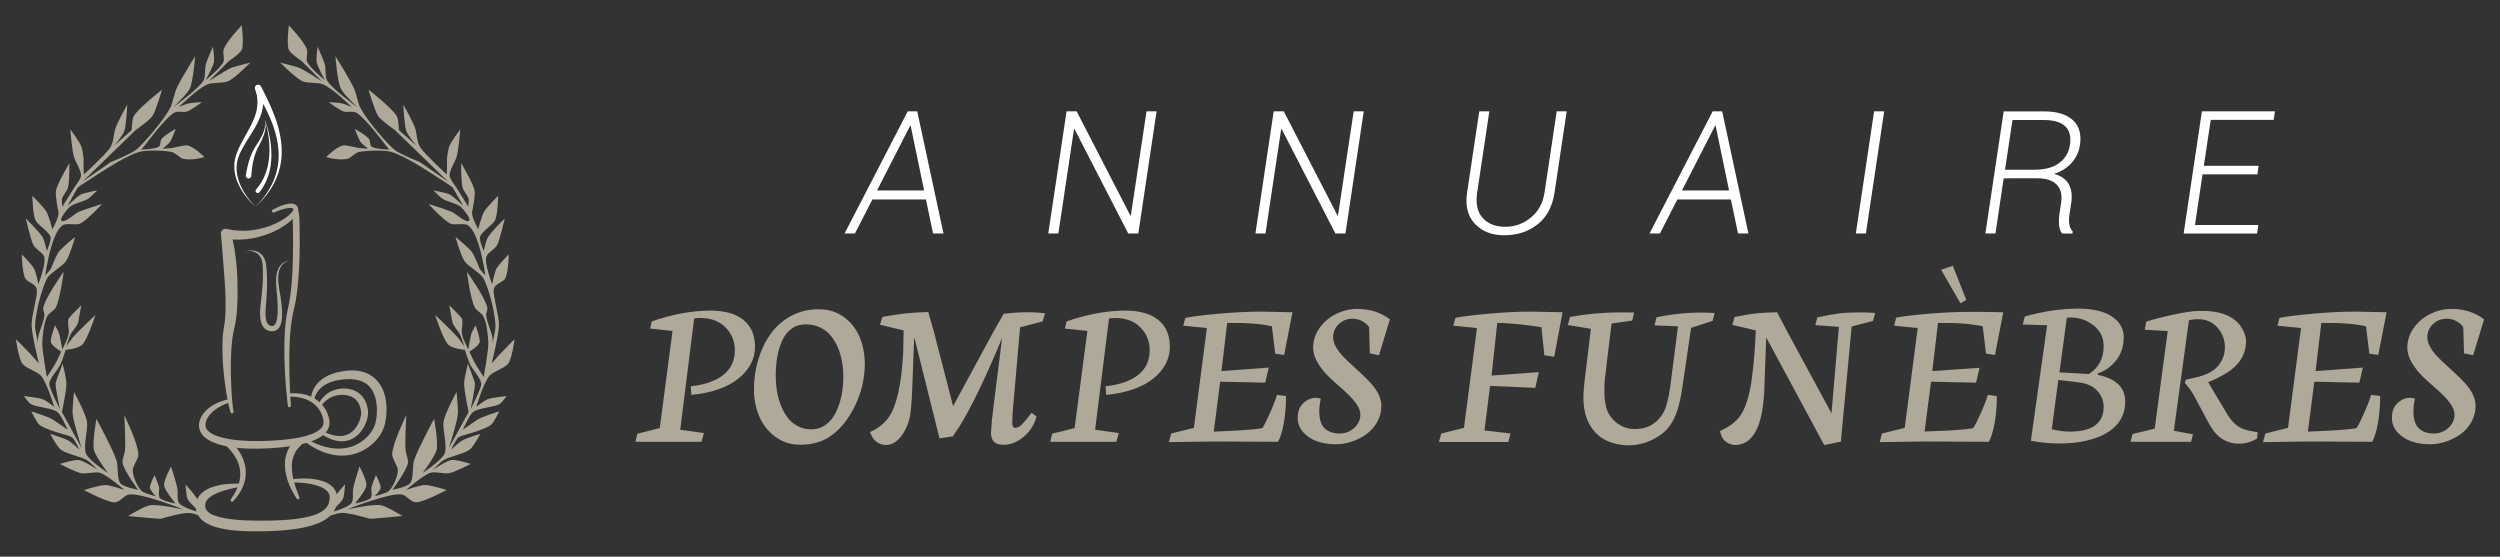
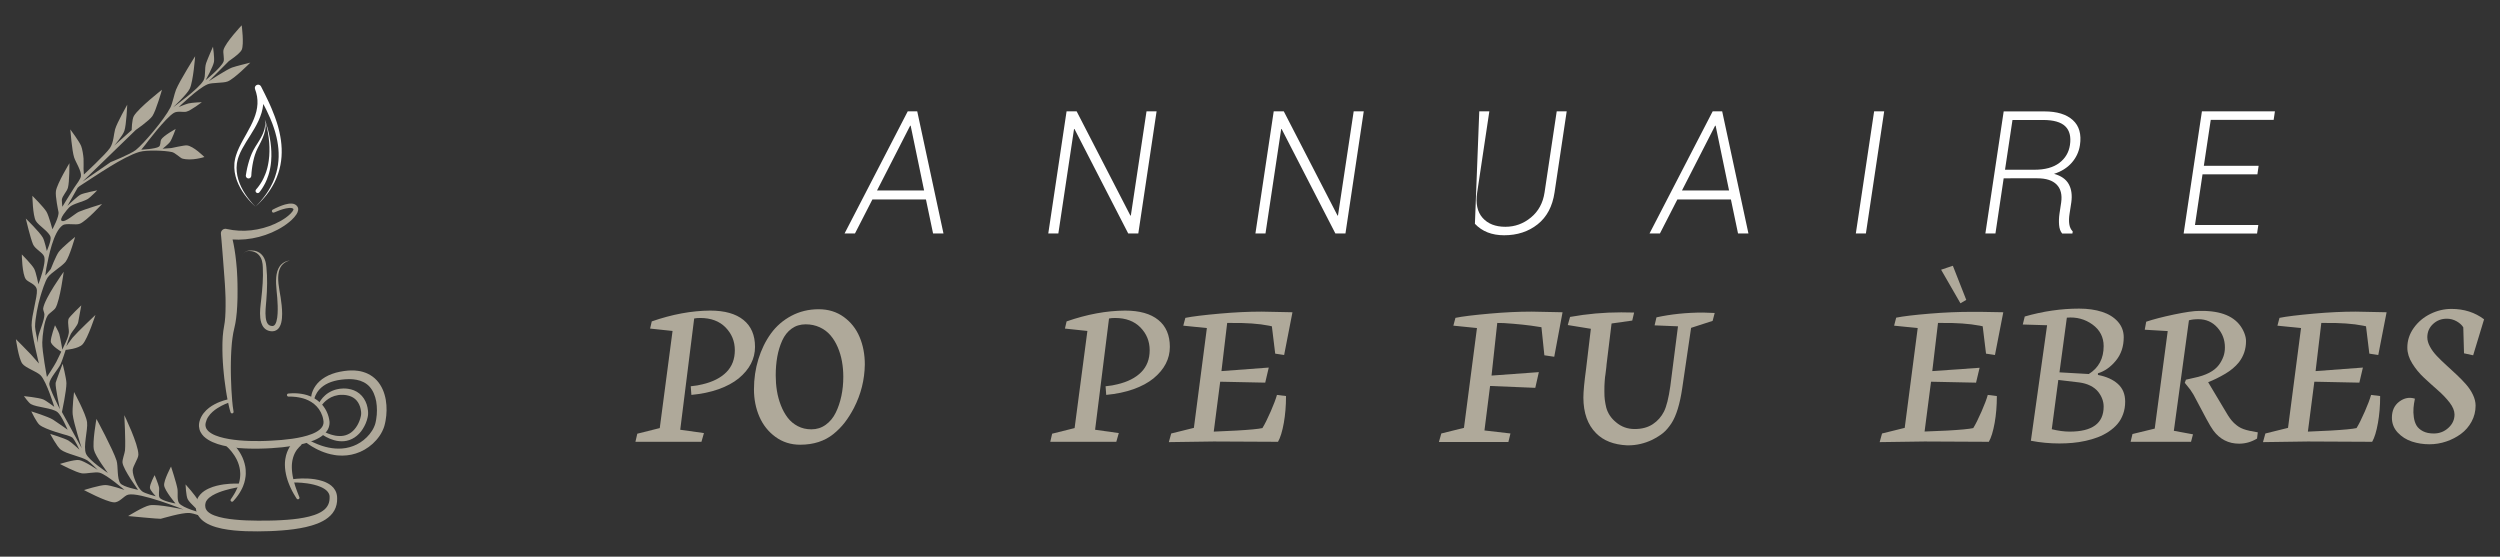
<svg xmlns="http://www.w3.org/2000/svg" version="1.1" id="Calque_1" x="0px" y="0px" width="247px" height="55px" viewBox="0 0 247 55" enable-background="new 0 0 247 55" xml:space="preserve">
  <rect x="0" y="0" width="247" height="55" fill="#333333" stroke="none" />
  <g>
    <g>
      <g>
        <path fill="#FFFFFF" d="M91.483,19.704h-5.289l-1.724,3.365h-1.028L89.684,11h0.938l2.594,12.069h-1.028L91.483,19.704z      M86.65,18.816h4.651l-1.326-6.391l-0.05-0.008L86.65,18.816z" />
        <path fill="#FFFFFF" d="M112.464,23.069h-0.995l-5.313-10.329l-0.042,0.009l-1.55,10.32h-0.995L105.377,11h0.995l5.313,10.304     l0.042-0.009L113.276,11h0.995L112.464,23.069z" />
        <path fill="#FFFFFF" d="M132.931,23.069h-0.995l-5.314-10.329l-0.041,0.009l-1.551,10.32h-0.995L125.843,11h0.995l5.314,10.304     l0.041-0.009L133.744,11h0.995L132.931,23.069z" />
-         <path fill="#FFFFFF" d="M154.79,11l-1.201,8.016c-0.205,1.377-0.762,2.425-1.67,3.146c-0.91,0.721-2.014,1.082-3.313,1.082     c-1.21,0-2.172-0.378-2.885-1.132c-0.713-0.755-0.969-1.786-0.77-3.097L146.152,11h0.995l-1.201,8.016     c-0.166,1.084,0.012,1.92,0.535,2.508c0.522,0.589,1.272,0.883,2.25,0.883c0.945,0,1.787-0.307,2.528-0.92     s1.188-1.438,1.343-2.471L153.804,11H154.79z" />
+         <path fill="#FFFFFF" d="M154.79,11l-1.201,8.016c-0.205,1.377-0.762,2.425-1.67,3.146c-0.91,0.721-2.014,1.082-3.313,1.082     c-1.21,0-2.172-0.378-2.885-1.132L146.152,11h0.995l-1.201,8.016     c-0.166,1.084,0.012,1.92,0.535,2.508c0.522,0.589,1.272,0.883,2.25,0.883c0.945,0,1.787-0.307,2.528-0.92     s1.188-1.438,1.343-2.471L153.804,11H154.79z" />
        <path fill="#FFFFFF" d="M171.013,19.704h-5.289L164,23.069h-1.028L169.213,11h0.938l2.595,12.069h-1.028L171.013,19.704z      M166.18,18.816h4.651l-1.326-6.391l-0.05-0.008L166.18,18.816z" />
        <path fill="#FFFFFF" d="M184.35,23.069h-0.994L185.163,11h0.994L184.35,23.069z" />
        <path fill="#FFFFFF" d="M197.963,17.615l-0.813,5.454h-0.995l1.809-12.062h4.02c1.243,0,2.181,0.286,2.811,0.859     c0.63,0.57,0.864,1.396,0.704,2.474c-0.104,0.669-0.379,1.251-0.821,1.749c-0.442,0.497-1.022,0.859-1.739,1.086     c0.7,0.193,1.186,0.533,1.454,1.02c0.268,0.486,0.352,1.086,0.252,1.799l-0.174,1.136c-0.061,0.387-0.069,0.727-0.025,1.02     c0.045,0.293,0.158,0.533,0.341,0.722l-0.033,0.198h-1.012c-0.171-0.198-0.271-0.478-0.303-0.837     c-0.029-0.359-0.018-0.732,0.038-1.119l0.166-1.103c0.11-0.769-0.038-1.359-0.443-1.774c-0.407-0.414-1.044-0.621-1.911-0.621     H197.963z M198.095,16.77h2.909c1.045,0,1.862-0.224,2.454-0.672c0.591-0.447,0.941-1.035,1.052-1.766     c0.122-0.823-0.033-1.441-0.464-1.856s-1.16-0.622-2.188-0.622h-3.025L198.095,16.77z" />
        <path fill="#FFFFFF" d="M223.031,17.226h-5.423l-0.745,5.007h6.258l-0.123,0.837h-7.254L217.55,11h7.212l-0.125,0.846h-6.216     l-0.681,4.534h5.413L223.031,17.226z" />
      </g>
      <g>
        <path fill="#AFA99A" d="M68.245,38.164c0.472-0.047,0.859-0.112,1.161-0.194c1.021-0.239,1.808-0.64,2.363-1.202     c0.555-0.562,0.832-1.283,0.832-2.168c0-0.876-0.305-1.626-0.915-2.249c-0.609-0.623-1.445-0.935-2.506-0.935     c-0.233,0-0.432,0.018-0.596,0.051l-1.377,10.992l2.342,0.329l-0.246,0.862H62.78l0.185-0.801l2.219-0.555l1.264-9.596     l-2.218-0.235l0.164-0.709c2.007-0.698,3.931-1.055,5.774-1.068c1.431,0,2.526,0.308,3.287,0.925     c0.761,0.615,1.141,1.503,1.141,2.66c0,1.185-0.539,2.223-1.613,3.113c-0.535,0.431-1.196,0.787-1.983,1.068     c-0.788,0.28-1.686,0.469-2.691,0.564L68.245,38.164z" />
        <path fill="#AFA99A" d="M85.444,36.008c-0.021,1.514-0.38,2.948-1.079,4.305c-0.288,0.547-0.592,1.029-0.914,1.443     s-0.695,0.793-1.12,1.135s-0.913,0.603-1.464,0.781c-0.551,0.178-1.155,0.266-1.813,0.266c-0.918,0-1.729-0.256-2.435-0.77     c-0.706-0.514-1.236-1.182-1.593-2.004c-0.356-0.821-0.534-1.722-0.534-2.701c0-1.041,0.146-2.034,0.437-2.979     c0.291-0.945,0.702-1.787,1.232-2.522c0.531-0.736,1.206-1.321,2.024-1.757c0.818-0.435,1.72-0.652,2.707-0.652     c0.945,0,1.769,0.254,2.47,0.76c0.702,0.508,1.224,1.168,1.566,1.982C85.273,34.111,85.444,35.015,85.444,36.008z M76.641,37.086     c0,0.521,0.039,1.027,0.118,1.521c0.079,0.492,0.209,0.973,0.39,1.438c0.181,0.466,0.406,0.873,0.673,1.223     c0.267,0.35,0.601,0.628,1.001,0.837c0.4,0.21,0.848,0.313,1.341,0.313c0.527,0,0.998-0.148,1.413-0.447     c0.415-0.297,0.745-0.696,0.991-1.196c0.247-0.499,0.432-1.052,0.56-1.654c0.127-0.603,0.19-1.232,0.19-1.89     c0-0.527-0.044-1.038-0.134-1.531c-0.088-0.492-0.229-0.962-0.421-1.407c-0.191-0.444-0.43-0.833-0.714-1.165     c-0.284-0.332-0.636-0.597-1.058-0.792c-0.421-0.194-0.885-0.293-1.392-0.293c-0.535,0-0.999,0.145-1.393,0.432     c-0.394,0.288-0.702,0.679-0.924,1.171c-0.223,0.494-0.386,1.027-0.489,1.604C76.692,35.822,76.641,36.436,76.641,37.086z" />
-         <path fill="#AFA99A" d="M100.004,41.74c0,0.355,0.11,0.533,0.329,0.533c0.006,0,0.082-0.02,0.227-0.061     c0.129-0.034,0.3-0.165,0.513-0.391c0.212-0.227,0.493-0.572,0.842-1.037l0.494,0.359c-0.268,1.02-0.857,1.811-1.768,2.373     c-0.465,0.28-0.935,0.424-1.407,0.432c-0.48,0.006-0.822-0.093-1.028-0.299c-0.199-0.198-0.297-0.503-0.297-0.914     c0-0.068,0.006-0.116,0.02-0.145v-0.112c0.021-0.534,0.1-1.318,0.237-2.353l0.842-6.738c-0.78,1.903-1.551,3.639-2.312,5.207     c-0.719,1.487-1.356,2.672-1.911,3.555c-0.013,0.014-0.05,0.066-0.107,0.154c-0.059,0.09-0.102,0.151-0.129,0.186l-0.41,0.626     l-1.315,0.196l-2.476-9.924h-0.031l-0.196,5.27c-0.054,1.191-0.132,2.047-0.235,2.568c-0.117,0.568-0.339,1.109-0.668,1.623     c-0.479,0.732-1.034,1.105-1.664,1.119c-0.281,0-0.538-0.064-0.771-0.195c-0.227-0.129-0.414-0.311-0.564-0.544     c-0.124-0.191-0.21-0.373-0.258-0.544c0.782-0.35,1.391-0.826,1.829-1.428c0.802-1.137,1.284-3.299,1.448-6.482     c0.013-0.453,0.027-1.161,0.041-2.127l-2.333-0.555l0.237-0.781c1.596-0.301,3.105-0.462,4.53-0.482l0.565,1.982l1.89,7.314     l4.038-7.447l0.956-1.675c0.067-0.014,0.372-0.045,0.914-0.093c0.486-0.041,0.986-0.062,1.5-0.062     c0.541,0,1.099,0.034,1.675,0.103l-0.237,0.802l-2.229,0.585l-0.729,8.363c-0.02,0.355-0.031,0.561-0.031,0.615v0.206     C100.011,41.564,100.004,41.638,100.004,41.74z" />
        <path fill="#AFA99A" d="M109.231,38.164c0.473-0.047,0.86-0.112,1.162-0.194c1.02-0.239,1.807-0.64,2.362-1.202     c0.555-0.562,0.833-1.283,0.833-2.168c0-0.876-0.305-1.626-0.914-2.249c-0.61-0.623-1.446-0.935-2.507-0.935     c-0.233,0-0.431,0.018-0.596,0.051l-1.376,10.992l2.342,0.329l-0.247,0.862h-6.523l0.185-0.801l2.219-0.555l1.263-9.596     l-2.219-0.235l0.165-0.709c2.006-0.698,3.931-1.055,5.773-1.068c1.431,0,2.528,0.308,3.288,0.925     c0.759,0.615,1.14,1.503,1.14,2.66c0,1.185-0.537,2.223-1.613,3.113c-0.534,0.431-1.195,0.787-1.983,1.068     c-0.787,0.28-1.684,0.469-2.691,0.564L109.231,38.164z" />
        <path fill="#AFA99A" d="M126.267,43.65c-3.781-0.02-5.897-0.031-6.349-0.031l-4.438,0.063l0.235-0.853l2.241-0.556l1.283-9.861     l-2.331-0.236l0.205-0.771c0.664-0.137,1.805-0.277,3.422-0.421c1.451-0.13,2.82-0.195,4.108-0.195l3.052,0.062l-0.822,4.222     l-0.883-0.133l-0.329-2.701l-0.288-0.063c-0.992-0.198-2.256-0.287-3.79-0.268h-0.339l-0.565,4.757l4.674-0.35l-0.35,1.49     l-4.449-0.093l-0.636,4.932l2.229-0.104c1.322-0.075,2.181-0.157,2.579-0.246c0.219-0.35,0.493-0.897,0.821-1.645     c0.288-0.657,0.493-1.201,0.617-1.633l0.894,0.113v0.061c0,0.904-0.073,1.768-0.216,2.59     C126.691,42.623,126.499,43.246,126.267,43.65z" />
-         <path fill="#AFA99A" d="M130.491,39.388c-0.068,0.321-0.115,0.628-0.138,0.919c-0.024,0.291-0.014,0.596,0.03,0.914     c0.045,0.318,0.134,0.592,0.268,0.817s0.344,0.414,0.632,0.565c0.287,0.15,0.643,0.226,1.067,0.226     c0.562,0,1.044-0.185,1.449-0.556c0.403-0.369,0.605-0.807,0.605-1.314c0-0.369-0.16-0.764-0.483-1.182     c-0.321-0.418-0.71-0.824-1.166-1.222c-0.455-0.397-0.911-0.808-1.366-1.233c-0.455-0.424-0.843-0.896-1.166-1.418     c-0.321-0.52-0.482-1.041-0.482-1.561c0-0.705,0.212-1.354,0.637-1.947c0.424-0.592,0.971-1.053,1.638-1.381     c0.667-0.329,1.362-0.494,2.08-0.494c1.247,0,2.322,0.343,3.226,1.027l-1.079,3.555l-0.904-0.195l-0.072-2.568     c-0.137-0.226-0.356-0.424-0.658-0.596c-0.302-0.171-0.626-0.256-0.976-0.256c-0.527,0-0.979,0.174-1.356,0.523     s-0.564,0.787-0.564,1.314c0,0.295,0.087,0.604,0.262,0.925c0.175,0.322,0.402,0.63,0.683,0.925s0.591,0.596,0.93,0.904     c0.339,0.309,0.678,0.621,1.017,0.939c0.339,0.318,0.649,0.637,0.931,0.955c0.281,0.318,0.508,0.662,0.683,1.027     c0.175,0.367,0.262,0.725,0.262,1.074c0,0.568-0.132,1.096-0.396,1.582c-0.264,0.486-0.613,0.891-1.048,1.211     c-0.436,0.322-0.923,0.574-1.464,0.756c-0.541,0.182-1.092,0.271-1.653,0.271c-0.61,0-1.188-0.09-1.737-0.271     c-0.548-0.182-1.013-0.478-1.397-0.889c-0.383-0.41-0.575-0.9-0.575-1.469c0-0.691,0.244-1.221,0.734-1.588     C129.434,39.314,129.949,39.217,130.491,39.388z" />
        <path fill="#AFA99A" d="M151.33,30.789l3.05,0.062l-0.821,4.397l-0.976-0.145l-0.288-2.773l-0.329-0.051     c-0.897-0.15-2.031-0.271-3.4-0.36l-0.638-0.011l-0.565,5.199l4.674-0.34l-0.35,1.551l-4.468-0.184l-0.555,4.396l2.569,0.298     l-0.206,0.843h-6.863l0.237-0.843l2.239-0.556l1.284-9.861l-2.332-0.236l0.206-0.771c0.651-0.137,1.791-0.277,3.421-0.421     C148.658,30.854,150.027,30.789,151.33,30.789z" />
        <path fill="#AFA99A" d="M157.177,32.484l-2.281-0.37l0.227-0.802c1.67-0.301,3.356-0.451,5.055-0.451l1.273,0.02l-0.185,0.791     l-2.044,0.289l-0.493,4.036c0,0.069-0.006,0.151-0.021,0.247c-0.006,0.027-0.019,0.127-0.035,0.297     c-0.018,0.172-0.037,0.326-0.057,0.463c-0.027,0.145-0.048,0.318-0.062,0.524l-0.021,0.308c-0.014,0.131-0.02,0.401-0.02,0.813     c0,0.369,0.013,0.654,0.041,0.852c0.041,0.289,0.088,0.545,0.144,0.771c0.158,0.568,0.479,1.051,0.966,1.447     c0.521,0.445,1.133,0.668,1.839,0.668c0.712,0,1.311-0.16,1.797-0.482c0.473-0.314,0.839-0.729,1.1-1.242     c0.253-0.508,0.462-1.34,0.626-2.498l0.759-5.926l-2.311-0.094l0.185-0.791c1.431-0.314,2.965-0.473,4.603-0.473     c0.158,0,0.541,0.015,1.15,0.041l-0.205,0.781l-2.127,0.688l-0.873,5.948c-0.232,1.582-0.589,2.742-1.068,3.482     c-0.268,0.404-0.542,0.723-0.822,0.955c-0.267,0.22-0.626,0.445-1.079,0.678C162.471,43.818,161.68,44,160.865,44h-0.103     c-1.322-0.063-2.345-0.462-3.071-1.202c-0.829-0.828-1.247-1.999-1.253-3.513c0-0.582,0.089-1.531,0.268-2.846L157.177,32.484z" />
-         <path fill="#AFA99A" d="M180.232,43.969l-5.702-10.58h-0.03l-0.194,5.27c-0.172,3.541-1.142,5.311-2.908,5.311     c-0.603-0.061-1.03-0.335-1.284-0.821c-0.069-0.157-0.13-0.343-0.185-0.556c0.883-0.403,1.53-0.879,1.941-1.428     c0.294-0.39,0.544-0.914,0.75-1.571c0.205-0.657,0.363-1.417,0.473-2.28s0.19-1.631,0.241-2.301     c0.052-0.672,0.098-1.459,0.139-2.363l-2.322-0.555l0.227-0.781c0.855-0.17,1.566-0.287,2.131-0.349     c0.565-0.062,1.256-0.1,2.07-0.113l0.904,1.726l4.469,8.26l0.729-8.547l-2.332-0.164l0.205-0.771     c0.884-0.191,1.609-0.321,2.179-0.39c0.568-0.068,1.256-0.103,2.064-0.103c0.486,0,0.977,0.02,1.47,0.061l-0.216,0.781     l-2.106,0.555l-1.068,11.373L180.232,43.969z" />
        <path fill="#AFA99A" d="M196.497,43.65c-3.78-0.02-5.896-0.031-6.349-0.031l-4.438,0.063l0.236-0.853l2.24-0.556l1.284-9.861     l-2.332-0.236l0.205-0.791c0.671-0.137,1.787-0.271,3.35-0.4c1.403-0.117,2.797-0.175,4.181-0.175h0.75l2.301,0.041l-0.822,4.222     l-0.883-0.133l-0.329-2.701l-0.288-0.063c-1.055-0.198-2.317-0.287-3.79-0.268h-0.339l-0.565,4.757l4.675-0.329l-0.35,1.47     l-4.448-0.093l-0.637,4.921l2.229-0.093c1.322-0.075,2.182-0.157,2.579-0.246c0.219-0.35,0.493-0.897,0.821-1.645     c0.288-0.657,0.494-1.201,0.616-1.633l0.895,0.113v0.061c0,0.904-0.072,1.768-0.216,2.59     C196.92,42.623,196.729,43.246,196.497,43.65z M191.781,26.648l1.161-0.39l1.325,3.37l-0.575,0.338L191.781,26.648z" />
        <path fill="#AFA99A" d="M209.967,39.686c0,0.445-0.068,0.855-0.206,1.232c-0.137,0.377-0.325,0.704-0.564,0.981     c-0.239,0.276-0.528,0.527-0.863,0.75c-0.336,0.222-0.691,0.405-1.068,0.55c-0.377,0.143-0.783,0.264-1.217,0.359     c-0.436,0.096-0.866,0.162-1.29,0.199c-0.425,0.038-0.855,0.057-1.294,0.057c-0.945,0-1.884-0.088-2.814-0.267l1.602-11.413     l-2.403-0.072l0.195-0.791c1.808-0.52,3.599-0.78,5.372-0.78c0.849,0,1.603,0.106,2.261,0.318     c0.657,0.212,1.179,0.536,1.566,0.971c0.387,0.436,0.58,0.95,0.58,1.546c0,0.911-0.26,1.682-0.78,2.313     c-0.521,0.629-1.11,1.044-1.768,1.242v0.164c0.829,0.158,1.485,0.452,1.968,0.884S209.967,38.945,209.967,39.686z      M203.361,37.539l-0.646,4.869c0.65,0.157,1.239,0.236,1.767,0.236c2.24,0,3.359-0.822,3.359-2.466     c0-0.261-0.046-0.515-0.139-0.766c-0.092-0.249-0.231-0.489-0.416-0.719c-0.186-0.229-0.437-0.425-0.755-0.586     c-0.319-0.161-0.688-0.269-1.105-0.323L203.361,37.539z M206.372,36.953c0.979-0.609,1.469-1.527,1.469-2.754     c0-0.891-0.369-1.602-1.104-2.137c-0.736-0.533-1.58-0.76-2.532-0.678l-0.729,5.404L206.372,36.953z" />
        <path fill="#AFA99A" d="M214.776,42.563l1.892,0.349l-0.195,0.739h-5.969l0.185-0.77l2.198-0.535l1.284-9.635l-2.27-0.135     l0.144-0.791c0.685-0.232,1.596-0.469,2.731-0.709c1.145-0.239,1.977-0.359,2.497-0.359c0.549,0,0.849,0.008,0.904,0.021     c1.843,0.129,3.027,0.846,3.555,2.146c0.122,0.309,0.181,0.586,0.175,0.832c0,0.773-0.233,1.466-0.699,2.074     c-0.349,0.432-0.801,0.813-1.355,1.141c-0.596,0.35-1.154,0.624-1.675,0.822v0.031l1.51,2.527     c0.321,0.568,0.586,0.976,0.791,1.223c0.206,0.246,0.445,0.458,0.719,0.637c0.254,0.164,0.606,0.294,1.059,0.391l0.812,0.153     l-0.072,0.616c-0.561,0.336-1.15,0.504-1.767,0.504c-1.055,0-1.903-0.432-2.548-1.295c-0.164-0.219-0.391-0.596-0.678-1.129     l-1.284-2.415c-0.041-0.068-0.087-0.141-0.138-0.216c-0.053-0.074-0.09-0.133-0.114-0.174c-0.023-0.042-0.042-0.072-0.057-0.093     l-0.38-0.474l-0.175-0.215l0.114-0.309l0.801-0.185c1.178-0.239,1.996-0.664,2.455-1.274c0.185-0.246,0.335-0.526,0.452-0.842     c0.096-0.268,0.144-0.564,0.144-0.895c0-0.746-0.246-1.396-0.739-1.951s-1.12-0.832-1.88-0.832c-0.377,0-0.689,0.037-0.936,0.113     L214.776,42.563z" />
        <path fill="#AFA99A" d="M234.37,43.65c-3.78-0.02-5.896-0.031-6.349-0.031l-4.438,0.063l0.236-0.853l2.239-0.556l1.284-9.861     l-2.332-0.236l0.205-0.771c0.665-0.137,1.804-0.277,3.421-0.421c1.451-0.13,2.822-0.195,4.109-0.195l3.051,0.062l-0.822,4.222     l-0.883-0.133l-0.328-2.701l-0.289-0.063c-0.992-0.198-2.256-0.287-3.79-0.268h-0.339l-0.565,4.757l4.675-0.35l-0.35,1.49     l-4.448-0.093l-0.637,4.932l2.229-0.104c1.321-0.075,2.182-0.157,2.578-0.246c0.219-0.35,0.493-0.897,0.821-1.645     c0.288-0.657,0.494-1.201,0.616-1.633l0.895,0.113v0.061c0,0.904-0.071,1.768-0.216,2.59     C234.793,42.623,234.603,43.246,234.37,43.65z" />
        <path fill="#AFA99A" d="M238.594,39.388c-0.069,0.321-0.115,0.628-0.139,0.919c-0.024,0.291-0.015,0.596,0.031,0.914     c0.044,0.318,0.134,0.592,0.266,0.817c0.134,0.226,0.346,0.414,0.633,0.565c0.287,0.15,0.644,0.226,1.068,0.226     c0.562,0,1.044-0.185,1.448-0.556c0.404-0.369,0.605-0.807,0.605-1.314c0-0.369-0.16-0.764-0.481-1.182     c-0.323-0.418-0.711-0.824-1.166-1.222c-0.456-0.397-0.911-0.808-1.366-1.233c-0.457-0.424-0.845-0.896-1.166-1.418     c-0.323-0.52-0.483-1.041-0.483-1.561c0-0.705,0.212-1.354,0.637-1.947c0.425-0.592,0.971-1.053,1.639-1.381     c0.668-0.329,1.361-0.494,2.081-0.494c1.245,0,2.32,0.343,3.225,1.027l-1.079,3.555l-0.903-0.195l-0.072-2.568     c-0.137-0.226-0.355-0.424-0.657-0.596c-0.301-0.171-0.627-0.256-0.977-0.256c-0.527,0-0.979,0.174-1.354,0.523     c-0.377,0.35-0.566,0.787-0.566,1.314c0,0.295,0.088,0.604,0.263,0.925c0.174,0.322,0.401,0.63,0.683,0.925     c0.28,0.295,0.591,0.596,0.931,0.904c0.338,0.309,0.678,0.621,1.017,0.939s0.649,0.637,0.93,0.955s0.509,0.662,0.683,1.027     c0.175,0.367,0.263,0.725,0.263,1.074c0,0.568-0.132,1.096-0.396,1.582s-0.613,0.891-1.048,1.211     c-0.435,0.322-0.923,0.574-1.464,0.756s-1.093,0.271-1.654,0.271c-0.609,0-1.188-0.09-1.736-0.271     c-0.547-0.182-1.014-0.478-1.397-0.889c-0.384-0.41-0.574-0.9-0.574-1.469c0-0.691,0.244-1.221,0.733-1.588     C237.538,39.314,238.053,39.217,238.594,39.388z" />
      </g>
    </g>
    <g>
      <g>
        <path fill="#AFA99A" d="M7.671,18.552c-0.018,0.021-1.01,1.792-1.01,1.792s0.973-0.96,1.318-1.127     c0.32-0.155,1.627-0.412,1.627-0.412s-0.653,0.67-0.912,0.842c-0.423,0.278-1.493,0.471-1.849,0.832     c-0.22,0.226-1.009,1.146-0.756,1.334c0.315,0.231,1.342-0.732,1.7-0.888c0.556-0.239,2.295-0.771,2.295-0.771     s-1.516,1.659-2.189,1.949c-0.391,0.17-1.348-0.091-1.698,0.15c-0.935,0.644-1.397,3.127-1.618,4.238     c-0.036,0.18-0.102,0.735-0.102,0.735l0.537-0.642c0,0,0.512-1.315,0.787-1.691c0.325-0.444,1.619-1.488,1.619-1.488     s-0.535,1.923-0.929,2.445c-0.357,0.472-1.444,1.074-1.779,1.563c-0.271,0.396-0.581,1.406-0.723,1.882     c-0.235,0.791-0.522,2.16-0.525,2.995c-0.001,0.314,0.293,1.583,0.293,1.583s-0.012-0.45,0.018-0.597     c0.113-0.566,0.628-1.648,0.613-2.226c-0.004-0.147-0.146-0.435-0.123-0.581c0.156-1.025,2.029-3.619,2.029-3.619     s-0.354,2.769-0.802,3.564c-0.132,0.236-0.631,0.527-0.779,0.755c-0.368,0.569-0.514,1.979-0.536,2.655     c-0.028,0.863,0.459,3.422,0.459,3.422s0.723-1.097,0.923-1.485c0.129-0.249,0.496-1.015,0.496-1.015s-1.028-0.602-1.038-1.017     c-0.009-0.411,0.416-1.593,0.416-1.593s0.359,0.629,0.423,0.859c0.101,0.36,0.304,1.554,0.304,1.554s0.212-0.503,0.341-0.747     c0.077-0.146,0.251-0.586,0.295-0.898c0.049-0.344-0.14-0.944-0.029-1.387c0.048-0.191,1.265-1.348,1.265-1.348     s-0.235,1.275-0.307,1.665c-0.063,0.332-0.554,0.851-0.721,1.146c-0.163,0.287-0.455,1.242-0.455,1.242s0.442-0.65,0.613-0.85     c0.519-0.609,2.268-2.256,2.268-2.256s-0.74,2.3-1.26,2.893c-0.406,0.465-1.681,0.56-1.681,0.56s-0.346,1.075-0.504,1.417     c-0.233,0.502-1.057,1.364-1.117,1.914c-0.045,0.406,1.052,2.532,1.052,2.532S5.45,38.27,5.496,37.832     c0.014-0.13,0.693-1.894,0.693-1.894s0.363,1.427,0.373,1.915C6.577,38.576,6.12,40.71,6.12,40.71l1.95,3.565     c0,0-0.804-2.484-0.89-3.346c-0.054-0.547,0.134-2.197,0.134-2.197s1.192,2.18,1.288,2.988c0.093,0.771-0.41,2.4-0.101,3.115     c0.286,0.659,2.158,1.896,2.158,1.896S9.434,45.1,9.281,44.449c-0.176-0.748,0.249-3.061,0.249-3.061s1.637,3.025,1.984,4.113     c0.173,0.543,0.027,1.806,0.382,2.254c0.29,0.363,1.746,0.639,1.746,0.639s-1.447-1.969-1.537-2.676     c-0.039-0.309,0.217-0.911,0.245-1.22c0.077-0.866-0.069-3.48-0.069-3.48s1.396,2.862,1.392,3.897     c0,0.41-0.553,1.129-0.563,1.539c-0.014,0.566,0.477,1.719,0.917,2.08c0.28,0.229,1.361,0.496,1.361,0.496     s-0.542-0.566-0.574-0.813c-0.045-0.336,0.465-1.273,0.465-1.273s0.37,0.889,0.434,1.199c0.052,0.252-0.089,0.818,0.06,1.029     c0.241,0.341,1.568,0.574,1.568,0.574s-1.069-1.264-1.124-1.789c-0.052-0.493,0.682-1.862,0.682-1.862s0.54,1.643,0.634,2.211     c0.062,0.38-0.064,1.085,0.158,1.399c0.346,0.49,2.165,0.96,2.165,0.96s-1.108-0.931-1.316-1.354     c-0.162-0.328-0.207-1.451-0.207-1.451s1.001,1.105,1.211,1.551c0.15,0.317,0.236,1.076,0.49,1.318     c0.449,0.432,2.369,0.768,2.369,0.768l-0.173,0.475c0,0-2.586-1.219-3.521-1.289c-0.719-0.056-2.717,0.549-2.827,0.574     c-0.111,0.029-3.222-0.271-3.222-0.271s1.546-0.964,2.134-1.064c0.828-0.141,3.336,0.416,3.336,0.416s-4.35-1.742-5.469-1.464     c-0.43,0.106-0.847,0.797-1.417,0.757c-0.794-0.058-2.945-1.213-2.945-1.213s1.581-0.503,2.127-0.496     c0.483,0.006,1.87,0.483,1.87,0.483s-1.721-1.486-2.432-1.696c-0.424-0.125-1.328,0.117-1.766,0.059     c-0.586-0.08-2.175-0.93-2.175-0.93s1.409-0.453,1.885-0.384c0.519,0.075,1.855,0.979,1.855,0.979s-0.734-0.76-1.03-0.945     c-0.6-0.381-2.067-0.633-2.63-1.064c-0.372-0.283-1.042-1.555-1.042-1.555s1.389,0.42,1.805,0.66     c0.304,0.176,1.08,0.898,1.08,0.898s-0.442-0.966-0.703-1.197c-0.106-0.094-0.522-0.223-0.522-0.223s-2.153-0.563-2.711-1.027     c-0.302-0.25-0.818-1.338-0.818-1.338s1.661,0.515,2.148,0.82c0.341,0.213,1.446,0.998,1.446,0.998s-0.612-1.432-1.006-1.744     c-0.538-0.426-2.03-0.455-2.628-0.793c-0.227-0.129-0.686-0.787-0.686-0.787s1.448,0.146,1.895,0.323     c0.309,0.124,1.104,0.74,1.104,0.74s-0.759-2.497-1.345-3.108c-0.374-0.391-1.502-0.732-1.82-1.17     c-0.365-0.504-0.627-2.41-0.627-2.41s1.129,1.129,1.492,1.519c0.2,0.218,0.781,0.89,0.781,0.89s-0.715-2.887-0.722-3.783     c-0.008-0.971,0.576-2.795,0.523-3.469c-0.047-0.6-0.853-0.766-1.085-1.067c-0.381-0.495-0.406-2.464-0.406-2.464     s1.004,1.008,1.224,1.422c0.186,0.349,0.414,1.526,0.414,1.526s0.81-2.083,0.568-2.745c-0.148-0.406-0.893-0.719-1.101-1.207     c-0.258-0.607-0.713-2.543-0.713-2.543s1.38,1.339,1.689,1.894c0.167,0.3,0.391,1.317,0.391,1.317s0.452-1.029,0.368-1.375     c-0.128-0.527-1.192-1.135-1.458-1.607c-0.306-0.543-0.336-2.472-0.336-2.472s1.134,1.128,1.399,1.585     c0.227,0.394,0.578,1.722,0.578,1.722s0.707-1.284,0.598-1.728c0,0-0.334-1.548-0.249-2.059c0.126-0.752,1.334-2.743,1.334-2.743     s0.01,1.841-0.15,2.428c-0.104,0.382-0.564,0.802-0.602,1.196C6.1,19.871,6.16,20.43,6.16,20.43s0.906-1.498,1.165-1.878     c0.319-0.47,0.628-0.854,0.672-1.15c0.073-0.485-0.519-1.377-0.672-1.843c-0.219-0.664-0.378-2.772-0.378-2.772     s0.888,1.185,1.071,1.639c0.119,0.294,0.216,0.929,0.236,1.244c0.016,0.251,0,1.009,0,1.009l0.032,0.566     c0,0,2.168-2.008,2.583-2.631c0.366-0.551,0.371-1.384,0.504-1.842c0.188-0.65,1.197-2.428,1.197-2.428s-0.08,1.967-0.283,2.584     c-0.162,0.49-1.008,1.465-1.008,1.465l1.733-1.543c0,0,0.011-1.061,0.22-1.402c0.495-0.809,2.772-2.583,2.772-2.583     s-0.583,2.058-0.945,2.599c-0.304,0.453-1.639,1.371-1.639,1.371l-5.261,5.104l2.773-1.922c0,0,1.946-0.77,2.488-1.197     c0.743-0.586,2.804-2.998,3.419-4.205c0.208-0.409,0.379-1.324,0.551-1.749c0.358-0.884,1.89-3.309,1.89-3.309     s-0.183,2.479-0.536,3.214c-0.266,0.553-1.639,1.827-1.639,1.827s2.557-1.826,3.009-2.662c0.232-0.429,0.07-1.165,0.252-1.702     c0.142-0.415,0.677-1.621,0.677-1.621s0.164,1.139,0.095,1.512c-0.09,0.485-0.819,1.796-0.819,1.796s1.526-1.238,1.764-1.827     c0.109-0.271-0.075-0.885,0-1.166C22.277,4.196,23.88,2.5,23.88,2.5s0.25,1.873,0,2.426c-0.173,0.381-1.261,1.103-1.261,1.103     l-2,2.001c0,0,1.765-1.157,2.3-1.355c0.358-0.132,1.812-0.488,1.812-0.488s-1.561,1.592-2.237,1.859     c-0.466,0.184-1.522,0.09-1.984,0.283c-0.985,0.412-2.852,2.253-2.852,2.253s0.56-0.255,0.961-0.362     c0.321-0.086,1.323-0.126,1.323-0.126s-1.102,0.847-1.544,0.944c-0.297,0.066-0.854-0.097-1.212,0.111     c-0.829,0.479-2.82,3.135-2.82,3.135l-0.409,0.504c0,0,1.423-0.063,1.748-0.299c0.186-0.137,0.123-0.521,0.205-0.678     c0.209-0.398,1.449-1.072,1.449-1.072s-0.361,1.006-0.567,1.293c-0.143,0.199-0.725,0.661-0.725,0.661l0.851-0.063     c0,0,1.277-0.284,1.528-0.268c0.658,0.045,1.749,1.15,1.749,1.15s-1.276,0.425-2.221,0.142c-0.121-0.036-0.69-0.567-0.977-0.63     c-0.725-0.158-2.487-0.23-3.229-0.016c-1.604,0.464-4.388,2.414-5.797,3.308C7.89,18.367,7.734,18.48,7.671,18.552z" />
-         <path fill="#AFA99A" d="M44.75,18.552c0.018,0.021,1.01,1.792,1.01,1.792s-0.973-0.96-1.318-1.127     c-0.32-0.155-1.627-0.412-1.627-0.412s0.653,0.67,0.912,0.842c0.423,0.278,1.493,0.471,1.849,0.832     c0.22,0.226,1.009,1.146,0.756,1.334c-0.315,0.231-1.342-0.732-1.7-0.888c-0.556-0.239-2.295-0.771-2.295-0.771     s1.516,1.659,2.189,1.949c0.391,0.17,1.348-0.091,1.698,0.15c0.935,0.644,1.397,3.127,1.618,4.238     c0.036,0.18,0.102,0.735,0.102,0.735l-0.537-0.642c0,0-0.512-1.315-0.787-1.691c-0.325-0.444-1.619-1.488-1.619-1.488     s0.535,1.923,0.929,2.445c0.357,0.472,1.444,1.074,1.779,1.563c0.271,0.396,0.581,1.406,0.723,1.882     c0.235,0.791,0.522,2.16,0.525,2.995c0.001,0.314-0.293,1.583-0.293,1.583s0.012-0.45-0.018-0.597     c-0.113-0.566-0.628-1.648-0.613-2.226c0.004-0.147,0.146-0.435,0.123-0.581c-0.156-1.025-2.029-3.619-2.029-3.619     s0.354,2.769,0.802,3.564c0.132,0.236,0.631,0.527,0.779,0.755c0.368,0.569,0.514,1.979,0.536,2.655     c0.028,0.863-0.459,3.422-0.459,3.422s-0.723-1.097-0.923-1.485c-0.129-0.249-0.496-1.015-0.496-1.015s1.028-0.602,1.038-1.017     c0.009-0.411-0.416-1.593-0.416-1.593s-0.359,0.629-0.423,0.859c-0.101,0.36-0.304,1.554-0.304,1.554s-0.212-0.503-0.341-0.747     c-0.077-0.146-0.251-0.586-0.295-0.898c-0.049-0.344,0.14-0.944,0.029-1.387c-0.048-0.191-1.265-1.348-1.265-1.348     s0.235,1.275,0.307,1.665c0.063,0.332,0.554,0.851,0.721,1.146c0.163,0.287,0.455,1.242,0.455,1.242s-0.442-0.65-0.613-0.85     c-0.519-0.609-2.268-2.256-2.268-2.256s0.74,2.3,1.26,2.893c0.406,0.465,1.681,0.56,1.681,0.56s0.346,1.075,0.504,1.417     c0.233,0.502,1.057,1.364,1.117,1.914c0.045,0.406-1.052,2.532-1.052,2.532s0.469-2.165,0.422-2.603     c-0.014-0.13-0.692-1.894-0.692-1.894s-0.364,1.427-0.374,1.915c-0.014,0.723,0.442,2.856,0.442,2.856l-1.95,3.565     c0,0,0.804-2.484,0.89-3.346c0.054-0.547-0.134-2.197-0.134-2.197s-1.192,2.18-1.288,2.988c-0.093,0.771,0.41,2.4,0.101,3.115     c-0.286,0.659-2.158,1.896-2.158,1.896s1.226-1.633,1.379-2.283c0.176-0.748-0.249-3.061-0.249-3.061s-1.637,3.025-1.983,4.113     c-0.174,0.543-0.028,1.806-0.383,2.254c-0.29,0.363-1.746,0.639-1.746,0.639s1.447-1.969,1.537-2.676     c0.039-0.309-0.217-0.911-0.245-1.22c-0.077-0.866,0.069-3.48,0.069-3.48s-1.396,2.862-1.392,3.897     c0,0.41,0.553,1.129,0.563,1.539c0.014,0.566-0.477,1.719-0.917,2.08c-0.28,0.229-1.361,0.496-1.361,0.496     s0.542-0.566,0.574-0.813c0.045-0.336-0.465-1.273-0.465-1.273s-0.37,0.889-0.434,1.199c-0.052,0.252,0.089,0.818-0.06,1.029     c-0.241,0.341-1.568,0.574-1.568,0.574s1.069-1.264,1.124-1.789c0.052-0.493-0.682-1.862-0.682-1.862s-0.54,1.643-0.634,2.211     c-0.062,0.38,0.064,1.085-0.158,1.399c-0.346,0.49-2.165,0.96-2.165,0.96s1.108-0.931,1.316-1.354     c0.162-0.328,0.207-1.451,0.207-1.451s-1.001,1.105-1.211,1.551c-0.15,0.317-0.236,1.076-0.49,1.318     c-0.449,0.432-3.257,1.004-3.257,1.004l0.173,0.475c0,0,3.474-1.455,4.409-1.525c0.719-0.056,2.717,0.549,2.827,0.574     c0.111,0.029,3.222-0.271,3.222-0.271s-1.546-0.964-2.134-1.064c-0.828-0.141-3.336,0.416-3.336,0.416s4.35-1.742,5.469-1.464     c0.43,0.106,0.847,0.797,1.417,0.757c0.794-0.058,2.945-1.213,2.945-1.213s-1.581-0.503-2.127-0.496     c-0.483,0.006-1.87,0.483-1.87,0.483s1.721-1.486,2.432-1.696c0.424-0.125,1.328,0.117,1.766,0.059     c0.586-0.08,2.175-0.93,2.175-0.93s-1.409-0.453-1.885-0.384c-0.519,0.075-1.855,0.979-1.855,0.979s0.734-0.76,1.03-0.945     c0.6-0.381,2.067-0.633,2.63-1.064c0.372-0.283,1.042-1.555,1.042-1.555s-1.389,0.42-1.805,0.66     c-0.304,0.176-1.08,0.898-1.08,0.898s0.442-0.966,0.703-1.197c0.106-0.094,0.522-0.223,0.522-0.223s2.153-0.563,2.711-1.027     c0.302-0.25,0.818-1.338,0.818-1.338s-1.661,0.515-2.148,0.82c-0.341,0.213-1.446,0.998-1.446,0.998s0.612-1.432,1.006-1.744     c0.538-0.426,2.03-0.455,2.628-0.793c0.227-0.129,0.686-0.787,0.686-0.787s-1.448,0.146-1.895,0.323     c-0.309,0.124-1.104,0.74-1.104,0.74s0.759-2.497,1.345-3.108c0.374-0.391,1.502-0.732,1.82-1.17     c0.365-0.504,0.627-2.41,0.627-2.41s-1.129,1.129-1.492,1.519c-0.2,0.218-0.781,0.89-0.781,0.89s0.715-2.887,0.722-3.783     c0.008-0.971-0.576-2.795-0.523-3.469c0.047-0.6,0.853-0.766,1.085-1.067c0.381-0.495,0.406-2.464,0.406-2.464     s-1.004,1.008-1.224,1.422c-0.186,0.349-0.414,1.526-0.414,1.526s-0.81-2.083-0.568-2.745c0.148-0.406,0.893-0.719,1.101-1.207     c0.258-0.607,0.713-2.543,0.713-2.543s-1.38,1.339-1.689,1.894c-0.167,0.3-0.391,1.317-0.391,1.317s-0.452-1.029-0.368-1.375     c0.128-0.527,1.192-1.135,1.458-1.607c0.306-0.543,0.336-2.472,0.336-2.472s-1.134,1.128-1.399,1.585     c-0.227,0.394-0.578,1.722-0.578,1.722s-0.707-1.284-0.598-1.728c0,0,0.334-1.548,0.249-2.059     c-0.126-0.752-1.334-2.743-1.334-2.743s-0.01,1.841,0.15,2.428c0.105,0.382,0.564,0.802,0.602,1.196     c0.012,0.123-0.049,0.682-0.049,0.682s-0.906-1.498-1.165-1.878c-0.319-0.47-0.628-0.854-0.672-1.15     c-0.073-0.485,0.519-1.377,0.672-1.843c0.219-0.664,0.378-2.772,0.378-2.772s-0.888,1.185-1.071,1.639     c-0.119,0.294-0.216,0.929-0.236,1.244c-0.016,0.251,0,1.009,0,1.009l-0.032,0.566c0,0-2.168-2.008-2.583-2.631     c-0.366-0.551-0.371-1.384-0.504-1.842c-0.188-0.65-1.197-2.428-1.197-2.428s0.08,1.967,0.283,2.584     c0.162,0.49,1.008,1.465,1.008,1.465L39.41,12.85c0,0-0.011-1.061-0.22-1.402c-0.495-0.809-2.772-2.583-2.772-2.583     s0.583,2.058,0.945,2.599c0.304,0.453,1.639,1.371,1.639,1.371l5.261,5.104l-2.773-1.922c0,0-1.946-0.77-2.488-1.197     c-0.743-0.586-2.804-2.998-3.419-4.205c-0.208-0.409-0.379-1.324-0.551-1.749c-0.358-0.884-1.89-3.309-1.89-3.309     s0.183,2.479,0.536,3.214c0.266,0.553,1.639,1.827,1.639,1.827s-2.557-1.826-3.009-2.662c-0.232-0.429-0.07-1.165-0.252-1.702     c-0.142-0.415-0.678-1.621-0.678-1.621s-0.163,1.139-0.095,1.512c0.09,0.485,0.819,1.796,0.819,1.796s-1.526-1.238-1.764-1.827     c-0.109-0.271,0.075-0.885,0-1.166C30.145,4.196,28.541,2.5,28.541,2.5s-0.25,1.873,0,2.426c0.173,0.381,1.261,1.103,1.261,1.103     l2,2.001c0,0-1.765-1.157-2.3-1.355c-0.357-0.132-1.811-0.488-1.811-0.488s1.561,1.592,2.237,1.859     c0.466,0.184,1.522,0.09,1.984,0.283c0.985,0.412,2.852,2.253,2.852,2.253s-0.56-0.255-0.961-0.362     c-0.321-0.086-1.323-0.126-1.323-0.126s1.102,0.847,1.543,0.944c0.298,0.066,0.854-0.097,1.213,0.111     c0.829,0.479,2.82,3.135,2.82,3.135l0.409,0.504c0,0-1.423-0.063-1.748-0.299c-0.186-0.137-0.123-0.521-0.205-0.678     c-0.209-0.398-1.449-1.072-1.449-1.072s0.361,1.006,0.567,1.293c0.143,0.199,0.725,0.661,0.725,0.661l-0.851-0.063     c0,0-1.277-0.284-1.528-0.268c-0.658,0.045-1.749,1.15-1.749,1.15s1.276,0.425,2.221,0.142c0.121-0.036,0.69-0.567,0.977-0.63     c0.725-0.158,2.487-0.23,3.229-0.016c1.604,0.464,4.388,2.414,5.797,3.308C44.532,18.367,44.687,18.48,44.75,18.552z" />
      </g>
      <g>
        <path fill="#FFFFFF" d="M25.249,20.416c-0.205-0.174-0.396-0.365-0.576-0.564c-0.182-0.199-0.352-0.408-0.511-0.627     c-0.318-0.437-0.588-0.913-0.773-1.429c-0.091-0.257-0.161-0.524-0.202-0.797s-0.052-0.552-0.029-0.829l0.002-0.053l0.007-0.055     l0.012-0.1c0.007-0.064,0.021-0.135,0.036-0.205l0.021-0.104l0.026-0.101c0.017-0.066,0.034-0.135,0.057-0.2     c0.082-0.265,0.186-0.521,0.303-0.769c0.232-0.496,0.505-0.965,0.766-1.432c0.13-0.234,0.258-0.467,0.377-0.703     c0.119-0.234,0.232-0.473,0.327-0.713c0.095-0.241,0.177-0.484,0.238-0.732c0.058-0.246,0.095-0.495,0.108-0.744     c0.013-0.248-0.006-0.496-0.044-0.74c-0.039-0.244-0.114-0.481-0.197-0.715V8.804l-0.008-0.028     c-0.048-0.172,0.052-0.352,0.225-0.399c0.152-0.043,0.309,0.03,0.377,0.166c0.242,0.478,0.486,0.959,0.716,1.449l0.169,0.37     c0.054,0.125,0.11,0.247,0.163,0.373c0.105,0.25,0.208,0.502,0.301,0.758c0.047,0.128,0.094,0.256,0.136,0.386l0.066,0.194     l0.06,0.195l0.059,0.195l0.053,0.199c0.017,0.065,0.036,0.131,0.051,0.197l0.046,0.199c0.032,0.133,0.057,0.268,0.082,0.402     c0.028,0.135,0.045,0.27,0.065,0.405c0.021,0.136,0.032,0.272,0.045,0.407c0.017,0.137,0.019,0.273,0.026,0.41     c0.021,0.547-0.018,1.096-0.124,1.633c-0.053,0.267-0.121,0.531-0.207,0.789c-0.038,0.131-0.091,0.256-0.14,0.383     c-0.026,0.063-0.046,0.128-0.077,0.189l-0.086,0.184l-0.086,0.185l-0.098,0.179c-0.064,0.117-0.127,0.238-0.204,0.35     l-0.108,0.172c-0.036,0.057-0.072,0.113-0.113,0.168l-0.238,0.326c-0.172,0.207-0.339,0.418-0.527,0.609l-0.137,0.147     c-0.044,0.05-0.096,0.093-0.143,0.142L25.249,20.416z M25.249,20.416l0.276-0.292c0.045-0.05,0.094-0.096,0.136-0.147l0.13-0.154     c0.177-0.199,0.333-0.418,0.492-0.631l0.219-0.334c0.038-0.055,0.07-0.113,0.103-0.172l0.099-0.172     c0.068-0.115,0.124-0.234,0.182-0.354l0.087-0.179l0.074-0.184l0.076-0.184c0.026-0.062,0.042-0.125,0.065-0.188     c0.041-0.127,0.087-0.25,0.116-0.379c0.071-0.254,0.124-0.512,0.162-0.772c0.075-0.521,0.085-1.048,0.039-1.571     c-0.014-0.131-0.022-0.261-0.045-0.391c-0.02-0.129-0.036-0.26-0.063-0.388c-0.026-0.128-0.049-0.258-0.082-0.385     c-0.03-0.128-0.061-0.256-0.099-0.382l-0.053-0.189c-0.019-0.063-0.04-0.125-0.06-0.188l-0.061-0.188l-0.066-0.186l-0.066-0.186     l-0.073-0.184c-0.046-0.123-0.098-0.244-0.15-0.366c-0.102-0.243-0.214-0.481-0.329-0.72c-0.058-0.119-0.118-0.236-0.176-0.355     l-0.184-0.352c-0.25-0.469-0.513-0.93-0.779-1.396l0.594-0.262l0,0c0.083,0.276,0.155,0.558,0.187,0.847     c0.031,0.288,0.038,0.58,0.009,0.867c-0.029,0.286-0.087,0.568-0.166,0.841c-0.081,0.271-0.186,0.533-0.3,0.786     c-0.116,0.253-0.246,0.495-0.382,0.733c-0.135,0.237-0.277,0.469-0.421,0.697c-0.286,0.457-0.577,0.904-0.825,1.369     c-0.125,0.232-0.235,0.471-0.324,0.715c-0.025,0.061-0.043,0.123-0.063,0.184l-0.029,0.094l-0.023,0.092     c-0.016,0.062-0.033,0.122-0.043,0.189l-0.018,0.1l-0.008,0.045l-0.005,0.049c-0.034,0.256-0.037,0.518-0.011,0.778     c0.025,0.261,0.08,0.519,0.155,0.771c0.153,0.505,0.393,0.987,0.685,1.433c0.146,0.225,0.305,0.44,0.475,0.647     C24.874,20.031,25.053,20.232,25.249,20.416z" />
        <path fill="#FFFFFF" d="M24.289,17.33c0.018-0.131,0.037-0.253,0.062-0.377c0.022-0.125,0.048-0.246,0.075-0.369     c0.028-0.122,0.057-0.244,0.091-0.365c0.031-0.121,0.067-0.241,0.104-0.361c0.038-0.119,0.077-0.238,0.122-0.355     c0.021-0.06,0.043-0.119,0.068-0.176c0.024-0.059,0.046-0.117,0.072-0.175c0.053-0.114,0.104-0.229,0.166-0.341     c0.055-0.113,0.125-0.221,0.189-0.328l0.197-0.309c0.065-0.103,0.129-0.205,0.191-0.309c0.063-0.104,0.123-0.21,0.18-0.316     c0.057-0.105,0.11-0.213,0.159-0.323c0.047-0.11,0.091-0.222,0.125-0.337l0.026-0.086l0.021-0.088     c0.015-0.059,0.024-0.118,0.034-0.178c0.019-0.119,0.024-0.24,0.025-0.361c-0.001-0.061-0.005-0.122-0.007-0.183l-0.02-0.183l0,0     l0,0c0.052,0.145,0.102,0.291,0.147,0.438c0.047,0.147,0.09,0.296,0.131,0.445c0.04,0.148,0.077,0.299,0.112,0.449     s0.067,0.303,0.094,0.454c0.057,0.304,0.1,0.612,0.127,0.921c0.027,0.31,0.04,0.621,0.034,0.934     c-0.003,0.156-0.012,0.313-0.024,0.469c-0.008,0.078-0.015,0.156-0.024,0.234l-0.031,0.232l-0.04,0.232l-0.049,0.232     c-0.018,0.076-0.039,0.152-0.058,0.229c-0.021,0.076-0.045,0.151-0.067,0.228c-0.049,0.15-0.101,0.301-0.164,0.447     c-0.028,0.074-0.062,0.146-0.097,0.219l-0.05,0.108l-0.056,0.106c-0.037,0.07-0.074,0.141-0.116,0.209     c-0.041,0.068-0.079,0.139-0.125,0.205c-0.045,0.066-0.087,0.135-0.135,0.199l-0.144,0.193c-0.071,0.094-0.205,0.113-0.3,0.043     c-0.095-0.07-0.115-0.205-0.043-0.3c0.002-0.003,0.004-0.007,0.007-0.009l0.007-0.01l0.143-0.169     c0.047-0.057,0.088-0.117,0.134-0.176c0.046-0.058,0.084-0.122,0.127-0.183s0.081-0.124,0.118-0.188l0.058-0.096l0.053-0.098     c0.035-0.066,0.071-0.131,0.102-0.199c0.065-0.133,0.123-0.271,0.177-0.41c0.025-0.07,0.053-0.141,0.077-0.211     c0.022-0.072,0.046-0.144,0.067-0.215l0.06-0.218l0.05-0.22l0.043-0.223c0.013-0.074,0.023-0.149,0.036-0.225     c0.021-0.15,0.037-0.301,0.05-0.451c0.024-0.304,0.029-0.609,0.021-0.914c-0.01-0.305-0.035-0.609-0.073-0.914     c-0.019-0.152-0.042-0.305-0.067-0.455c-0.026-0.152-0.055-0.303-0.086-0.453c-0.033-0.15-0.067-0.301-0.105-0.449     c-0.036-0.148-0.079-0.297-0.122-0.445l0,0l0,0l0.037,0.18c0.008,0.062,0.018,0.122,0.024,0.184     c0.011,0.123,0.016,0.246,0.009,0.37c-0.003,0.062-0.008,0.124-0.018,0.186l-0.013,0.093l-0.019,0.092     c-0.024,0.121-0.059,0.242-0.097,0.359c-0.04,0.119-0.085,0.234-0.133,0.35c-0.049,0.113-0.1,0.227-0.153,0.338     c-0.054,0.111-0.108,0.221-0.165,0.33l-0.169,0.327c-0.051,0.108-0.105,0.211-0.148,0.322c-0.047,0.108-0.084,0.222-0.124,0.333     c-0.019,0.057-0.035,0.113-0.053,0.17c-0.018,0.057-0.034,0.113-0.049,0.172c-0.031,0.115-0.058,0.23-0.083,0.348     c-0.024,0.116-0.049,0.232-0.068,0.351c-0.021,0.118-0.038,0.235-0.053,0.354c-0.016,0.117-0.029,0.236-0.04,0.355     c-0.01,0.117-0.02,0.237-0.024,0.351v0.001c-0.005,0.15-0.131,0.268-0.281,0.262s-0.267-0.133-0.261-0.282     C24.287,17.346,24.288,17.338,24.289,17.33z" />
        <path fill="#AFA99A" d="M26.941,20.715c0.195-0.105,0.391-0.199,0.593-0.285c0.202-0.087,0.409-0.165,0.627-0.227     c0.108-0.03,0.22-0.056,0.337-0.073c0.117-0.017,0.24-0.026,0.374-0.011c0.034,0.004,0.068,0.008,0.103,0.017l0.053,0.013     l0.054,0.02c0.072,0.025,0.145,0.072,0.21,0.131c0.028,0.031,0.06,0.064,0.083,0.101c0.01,0.019,0.022,0.037,0.032,0.056     l0.008,0.014l0.002,0.004c-0.005-0.015,0.01,0.023,0.009,0.021l0.002,0.004l0.007,0.019l0.004,0.01l0.006,0.023     c0.005,0.016,0.008,0.032,0.011,0.048c0.004,0.019,0.004,0.028,0.004,0.041l0.002,0.035c0,0.047-0.004,0.09-0.012,0.129     c-0.033,0.156-0.097,0.27-0.163,0.376c-0.067,0.104-0.141,0.198-0.218,0.286c-0.154,0.176-0.322,0.33-0.496,0.474     c-0.349,0.286-0.726,0.528-1.119,0.739c-0.393,0.21-0.803,0.389-1.226,0.533c-0.422,0.146-0.857,0.26-1.3,0.338     c-0.885,0.159-1.803,0.172-2.705,0.032h0l0.57-0.597c0.031,0.094,0.059,0.189,0.088,0.284c0.027,0.096,0.048,0.187,0.072,0.28     c0.05,0.188,0.082,0.371,0.123,0.557c0.037,0.186,0.067,0.371,0.099,0.557c0.031,0.186,0.055,0.37,0.082,0.556     c0.047,0.372,0.091,0.743,0.119,1.116l0.024,0.279l0.017,0.279c0.012,0.186,0.023,0.373,0.029,0.56l0.017,0.562l0.006,0.562     c0.004,0.187-0.001,0.376-0.002,0.563l-0.002,0.282l-0.009,0.283c-0.01,0.375-0.031,0.754-0.061,1.133     c-0.021,0.191-0.037,0.381-0.062,0.572l-0.042,0.287l-0.022,0.145c-0.006,0.047-0.015,0.096-0.026,0.145l-0.12,0.557     l-0.059,0.271l-0.015,0.067l-0.01,0.063l-0.02,0.125l-0.04,0.251c-0.013,0.085-0.022,0.175-0.034,0.263l-0.032,0.266     c-0.01,0.089-0.015,0.179-0.023,0.268c-0.015,0.18-0.032,0.358-0.039,0.539c-0.008,0.181-0.022,0.361-0.025,0.543     c-0.004,0.182-0.012,0.363-0.015,0.545l-0.006,0.546l0.004,0.547l0.012,0.548c0.009,0.365,0.023,0.731,0.043,1.098     c0.021,0.365,0.044,0.729,0.076,1.094c0.037,0.361,0.066,0.729,0.134,1.079l0.001,0.005c0.016,0.084-0.037,0.164-0.12,0.178     c-0.077,0.016-0.152-0.031-0.174-0.104l-0.081-0.273l-0.069-0.273c-0.044-0.183-0.083-0.364-0.12-0.547     c-0.071-0.366-0.139-0.733-0.193-1.101c-0.057-0.368-0.105-0.737-0.151-1.106c-0.02-0.186-0.041-0.37-0.059-0.556l-0.051-0.557     l-0.04-0.559c-0.014-0.188-0.019-0.375-0.028-0.561c-0.011-0.188-0.009-0.376-0.014-0.564c-0.005-0.188-0.001-0.376,0.001-0.564     c0.002-0.096,0.001-0.189,0.005-0.285l0.013-0.285c0.006-0.096,0.008-0.189,0.016-0.287l0.031-0.297l0.015-0.149l0.008-0.075     l0.011-0.068l0.044-0.273l0.011-0.066l0.005-0.035l0.003-0.018l0.001-0.008l0.004-0.021v-0.004l0.02-0.126l0.039-0.251     c0.007-0.041,0.011-0.084,0.015-0.128l0.012-0.131l0.024-0.261c0.013-0.175,0.016-0.354,0.025-0.531     c0.009-0.355,0.016-0.715,0.008-1.074l-0.003-0.271l-0.01-0.271c-0.008-0.181-0.011-0.361-0.023-0.542l-0.03-0.543     c-0.013-0.182-0.027-0.362-0.039-0.543c-0.011-0.182-0.029-0.363-0.041-0.544c-0.012-0.181-0.027-0.362-0.041-0.544l-0.084-1.086     l-0.086-1.084c-0.014-0.178-0.028-0.359-0.045-0.535c-0.008-0.088-0.014-0.179-0.024-0.264c-0.008-0.086-0.018-0.17-0.025-0.257     l-0.01-0.13c-0.02-0.248,0.167-0.466,0.416-0.484c0.057-0.004,0.114,0.002,0.164,0.018h0.001     c0.782,0.176,1.597,0.221,2.406,0.131c0.404-0.045,0.806-0.121,1.201-0.229c0.395-0.107,0.783-0.246,1.157-0.415     c0.373-0.169,0.733-0.37,1.063-0.604c0.164-0.117,0.32-0.245,0.459-0.383c0.068-0.068,0.132-0.14,0.186-0.212     c0.053-0.071,0.095-0.147,0.11-0.2c0.004-0.014,0.005-0.023,0.007-0.03c0-0.001,0-0.003,0-0.005c0.001,0,0.001-0.004,0.001,0.001     c0,0.003,0.001,0.006,0.003,0.009c0.001,0.001,0.002,0.002,0.002,0.004l-0.002-0.01l-0.006-0.02l-0.001-0.004     c-0.001-0.006,0.013,0.031,0.006,0.016l-0.001-0.001l-0.001-0.003c-0.003-0.005-0.004-0.01-0.006-0.015     c-0.003-0.011-0.012-0.016-0.016-0.025c-0.025-0.028-0.08-0.06-0.159-0.073c-0.078-0.015-0.171-0.016-0.267-0.008     c-0.095,0.008-0.193,0.021-0.292,0.043c-0.198,0.042-0.397,0.102-0.593,0.171c-0.196,0.069-0.394,0.148-0.581,0.233l-0.002,0.002     c-0.076,0.035-0.166,0.002-0.202-0.075C26.843,20.838,26.872,20.753,26.941,20.715z" />
-         <path fill="#AFA99A" d="M29.358,20.562c0,0,0.047,0.073,0.097,0.216s0.103,0.353,0.117,0.621c0.013,0.269,0.019,0.596,0.027,0.97     c0.008,0.374,0.011,0.797,0.013,1.258c0,0.231-0.001,0.472-0.002,0.72c-0.003,0.248-0.007,0.506-0.011,0.77     c-0.007,0.265-0.015,0.536-0.023,0.814c-0.014,0.277-0.027,0.561-0.042,0.85c-0.021,0.289-0.039,0.582-0.063,0.879     c-0.013,0.148-0.028,0.298-0.042,0.448s-0.026,0.302-0.047,0.452c-0.04,0.303-0.07,0.608-0.126,0.915     c-0.026,0.153-0.051,0.308-0.079,0.46l-0.103,0.461l-0.098,0.441l-0.049,0.225c-0.015,0.074-0.036,0.15-0.044,0.221     c-0.023,0.146-0.045,0.291-0.068,0.436c-0.011,0.072-0.025,0.145-0.033,0.218c-0.008,0.074-0.016,0.147-0.025,0.222     c-0.016,0.147-0.032,0.294-0.049,0.44c-0.013,0.146-0.023,0.293-0.036,0.438c-0.01,0.146-0.024,0.291-0.032,0.434     c-0.007,0.146-0.014,0.288-0.021,0.43c-0.017,0.283-0.021,0.564-0.027,0.839c-0.01,0.274-0.006,0.542-0.01,0.804     c-0.003,0.523,0.003,1.019,0.016,1.475c0.011,0.457,0.024,0.877,0.042,1.249c0.007,0.185,0.016,0.358,0.025,0.519     c0.009,0.162,0.017,0.309,0.024,0.442c0.015,0.267,0.029,0.476,0.039,0.618c0.011,0.142,0.016,0.218,0.016,0.218v0.002     c0.006,0.083-0.056,0.156-0.14,0.163c-0.082,0.006-0.153-0.053-0.163-0.133c0,0-0.009-0.076-0.026-0.221     c-0.016-0.144-0.041-0.354-0.068-0.619c-0.028-0.268-0.06-0.594-0.09-0.966c-0.015-0.187-0.032-0.384-0.046-0.593     c-0.014-0.211-0.031-0.431-0.043-0.66c-0.026-0.461-0.049-0.96-0.064-1.488c-0.005-0.265-0.014-0.536-0.011-0.814     c0-0.277-0.003-0.562,0.007-0.852c0.003-0.145,0.006-0.29,0.01-0.437c0.004-0.147,0.015-0.296,0.022-0.444     c0.008-0.149,0.014-0.299,0.026-0.449c0.013-0.151,0.027-0.303,0.042-0.455c0.007-0.076,0.014-0.152,0.021-0.229     c0.007-0.076,0.02-0.154,0.03-0.232c0.022-0.156,0.044-0.311,0.066-0.467c0.01-0.08,0.027-0.152,0.042-0.229l0.045-0.225     l0.091-0.455l0.09-0.437c0.025-0.147,0.044-0.296,0.068-0.444c0.051-0.293,0.077-0.594,0.112-0.887     c0.02-0.148,0.029-0.297,0.042-0.443c0.012-0.146,0.024-0.293,0.036-0.439c0.021-0.291,0.035-0.58,0.052-0.864     c0.011-0.284,0.022-0.564,0.032-0.839c0.007-0.273,0.013-0.542,0.02-0.803c0.003-0.262,0.006-0.517,0.009-0.762     c-0.001-0.247-0.001-0.484-0.001-0.713c-0.003-0.457-0.009-0.876-0.018-1.247c-0.011-0.371-0.02-0.694-0.026-0.96     c-0.003-0.268,0.031-0.479,0.068-0.622c0.037-0.144,0.076-0.223,0.076-0.223c0.042-0.087,0.146-0.122,0.232-0.079     c0.029,0.014,0.053,0.036,0.069,0.062L29.358,20.562z" />
        <path fill="#AFA99A" d="M23.513,25.957c0,0,0.018-0.002,0.051-0.012c0.033-0.011,0.083-0.032,0.131-0.082     c0.048-0.048,0.089-0.123,0.124-0.215c0.036-0.092,0.065-0.202,0.107-0.321c0.043-0.118,0.098-0.252,0.206-0.363     c0.105-0.112,0.269-0.183,0.447-0.202c0.177-0.025,0.371-0.027,0.576,0.012c0.203,0.04,0.416,0.132,0.598,0.285     c0.091,0.076,0.172,0.168,0.244,0.27c0.071,0.103,0.127,0.217,0.173,0.336c0.047,0.119,0.08,0.244,0.103,0.373     c0.004,0.031,0.01,0.063,0.015,0.098c0.004,0.029,0.008,0.06,0.012,0.09c0.008,0.061,0.015,0.125,0.022,0.188     c0.054,0.506,0.074,1.04,0.069,1.59s-0.031,1.117-0.079,1.691c-0.01,0.143-0.025,0.286-0.038,0.43     c-0.013,0.141-0.025,0.281-0.032,0.42c-0.016,0.279-0.02,0.558,0.011,0.82c0.029,0.26,0.098,0.512,0.227,0.66     c0.063,0.074,0.137,0.125,0.231,0.154c0.046,0.016,0.098,0.025,0.152,0.029h0.005c0.009,0.001-0.005,0-0.002,0.001h0.013     l0.026,0.001c0.009-0.001,0.014,0,0.026-0.001c0.02-0.001,0.04-0.005,0.058-0.009c0.07-0.018,0.13-0.061,0.189-0.143     c0.057-0.083,0.103-0.193,0.136-0.312c0.069-0.237,0.099-0.503,0.114-0.763c0.016-0.264,0.014-0.525,0.008-0.783     c-0.007-0.257-0.022-0.51-0.041-0.757s-0.042-0.485-0.067-0.72c-0.024-0.236-0.043-0.465-0.051-0.687     c-0.015-0.441,0.012-0.856,0.117-1.208c0.051-0.176,0.124-0.335,0.209-0.469c0.085-0.135,0.188-0.243,0.291-0.324     c0.207-0.165,0.406-0.228,0.537-0.262c0.067-0.018,0.118-0.027,0.153-0.032c0.036-0.005,0.053-0.008,0.053-0.008     s-0.018,0.005-0.051,0.015c-0.034,0.011-0.083,0.026-0.146,0.05c-0.063,0.024-0.14,0.058-0.223,0.106     c-0.084,0.049-0.176,0.111-0.264,0.196c-0.089,0.085-0.172,0.192-0.243,0.321c-0.07,0.129-0.126,0.279-0.162,0.445     c-0.074,0.334-0.076,0.728-0.033,1.152c0.022,0.213,0.055,0.435,0.094,0.664c0.041,0.229,0.084,0.473,0.122,0.72     c0.075,0.498,0.142,1.027,0.146,1.59c-0.002,0.282-0.016,0.573-0.087,0.878c-0.038,0.152-0.091,0.309-0.189,0.465     c-0.051,0.077-0.113,0.153-0.194,0.219c-0.079,0.064-0.177,0.117-0.279,0.146c-0.051,0.014-0.103,0.023-0.153,0.027     c-0.024,0.003-0.054,0.004-0.082,0.004h-0.027l-0.014-0.001L26.83,32.73c-0.089-0.005-0.18-0.019-0.271-0.046     c-0.182-0.051-0.36-0.163-0.485-0.31c-0.126-0.146-0.203-0.311-0.257-0.472c-0.052-0.161-0.083-0.321-0.101-0.478     c-0.034-0.315-0.027-0.619-0.006-0.917c0.012-0.148,0.027-0.296,0.043-0.44c0.016-0.143,0.033-0.284,0.049-0.426     c0.063-0.563,0.119-1.118,0.15-1.655c0.03-0.536,0.041-1.057,0.015-1.545c-0.003-0.061-0.006-0.12-0.011-0.183     c-0.003-0.03-0.004-0.061-0.007-0.091c-0.001-0.028-0.004-0.056-0.007-0.084c-0.012-0.111-0.033-0.219-0.063-0.322     c-0.059-0.206-0.153-0.392-0.283-0.542c-0.128-0.152-0.294-0.265-0.473-0.332c-0.177-0.068-0.365-0.093-0.54-0.09     c-0.174,0-0.339,0.059-0.448,0.168c-0.11,0.107-0.165,0.242-0.208,0.36c-0.042,0.119-0.072,0.229-0.107,0.321     c-0.035,0.092-0.076,0.167-0.124,0.215c-0.048,0.05-0.098,0.071-0.131,0.082C23.53,25.955,23.513,25.957,23.513,25.957z" />
        <path fill="#AFA99A" d="M22.753,39.723c0,0-0.02,0.006-0.059,0.02c-0.039,0.012-0.099,0.033-0.175,0.064     c-0.151,0.059-0.375,0.148-0.644,0.289c-0.266,0.144-0.585,0.33-0.884,0.602c-0.15,0.135-0.292,0.293-0.411,0.473     c-0.122,0.178-0.206,0.383-0.257,0.602l-0.002,0.011c-0.002,0.005,0.005-0.028,0.001-0.011l-0.001,0.006l-0.003,0.024     l-0.008,0.052l-0.008,0.049l-0.001,0.015v0.007l0.001,0.017c0,0.021,0,0.042-0.002,0.063c0.002,0.025,0.004,0.05,0.007,0.074     c0.014,0.098,0.041,0.192,0.092,0.281c0.052,0.089,0.125,0.172,0.21,0.256c0.091,0.078,0.191,0.154,0.31,0.222     c0.231,0.137,0.507,0.241,0.797,0.329c0.291,0.086,0.6,0.156,0.919,0.209c0.64,0.109,1.32,0.167,2.014,0.189     c0.347,0.013,0.698,0.015,1.051,0.01c0.175-0.002,0.355-0.01,0.528-0.013c0.178-0.007,0.36-0.015,0.535-0.024     c0.708-0.034,1.415-0.092,2.101-0.19c0.342-0.048,0.678-0.11,1.004-0.185s0.642-0.167,0.935-0.281     c0.293-0.113,0.563-0.256,0.773-0.43c0.211-0.176,0.344-0.381,0.381-0.605c0.02-0.111,0.013-0.23-0.011-0.352     c-0.014-0.072-0.028-0.148-0.043-0.217c-0.018-0.062-0.036-0.122-0.053-0.181c-0.084-0.245-0.199-0.476-0.339-0.675     c-0.283-0.399-0.658-0.678-1.023-0.857c-0.368-0.182-0.727-0.265-1.024-0.314c-0.074-0.01-0.145-0.024-0.211-0.033     c-0.068-0.006-0.131-0.011-0.19-0.016c-0.059-0.006-0.112-0.012-0.163-0.015c-0.05,0-0.096-0.002-0.137-0.002     c-0.164-0.002-0.251-0.003-0.251-0.003H28.5c-0.084-0.002-0.151-0.07-0.15-0.155c0.002-0.078,0.065-0.144,0.142-0.147     c0,0,0.092-0.007,0.266-0.018c0.043-0.002,0.091-0.006,0.145-0.009c0.054,0.002,0.112,0.002,0.175,0.002     c0.064,0.001,0.131,0.001,0.205,0.003c0.073,0.004,0.15,0.012,0.231,0.018c0.324,0.034,0.726,0.1,1.158,0.281     c0.429,0.183,0.891,0.486,1.26,0.951c0.043,0.061,0.087,0.121,0.13,0.184c0.023,0.029,0.042,0.063,0.061,0.096     c0.02,0.033,0.038,0.065,0.058,0.1c0.019,0.033,0.038,0.067,0.058,0.102c0.016,0.035,0.032,0.07,0.048,0.105     c0.016,0.036,0.032,0.071,0.048,0.109c0.017,0.035,0.033,0.07,0.045,0.111c0.026,0.078,0.053,0.158,0.079,0.238     c0.021,0.076,0.036,0.145,0.054,0.22c0.041,0.171,0.062,0.36,0.037,0.554c-0.023,0.193-0.089,0.387-0.188,0.558     c-0.1,0.171-0.228,0.319-0.37,0.442c-0.283,0.248-0.605,0.422-0.936,0.563c-0.663,0.283-1.367,0.44-2.081,0.558     c-0.715,0.114-1.441,0.188-2.169,0.231c-0.185,0.012-0.362,0.02-0.542,0.027c-0.187,0.006-0.365,0.015-0.548,0.017     c-0.364,0.009-0.726,0.009-1.087-0.002c-0.36-0.011-0.718-0.028-1.073-0.06c-0.354-0.036-0.705-0.08-1.049-0.143     c-0.343-0.064-0.682-0.143-1.009-0.25c-0.328-0.11-0.646-0.24-0.943-0.428c-0.149-0.092-0.29-0.201-0.421-0.324     c-0.128-0.127-0.241-0.278-0.328-0.445c-0.085-0.168-0.131-0.355-0.145-0.536c-0.002-0.044-0.003-0.091-0.004-0.135     c0.003-0.048,0.007-0.097,0.012-0.144l0.004-0.036l0.002-0.016l0.003-0.015l0.01-0.049l0.01-0.051l0.005-0.024l0.006-0.03     l0.004-0.012c0.083-0.305,0.227-0.574,0.396-0.791c0.169-0.22,0.357-0.397,0.544-0.541c0.188-0.145,0.375-0.258,0.551-0.352     c0.177-0.094,0.343-0.169,0.495-0.229c0.305-0.118,0.551-0.188,0.72-0.228c0.084-0.021,0.15-0.035,0.194-0.044     c0.046-0.007,0.07-0.013,0.07-0.013c0.082-0.014,0.161,0.041,0.176,0.123c0.013,0.076-0.03,0.146-0.102,0.172L22.753,39.723z" />
        <path fill="#AFA99A" d="M22.509,43.599c0,0,0.009-0.003,0.03-0.009c0.01,0,0.021-0.002,0.036-0.002c0.013,0,0.028,0,0.044-0.002     c0.065,0.004,0.147,0.023,0.221,0.084c0.071,0.063,0.152,0.144,0.242,0.239c0.089,0.097,0.188,0.206,0.287,0.334     c0.102,0.126,0.203,0.271,0.303,0.427c0.1,0.157,0.193,0.332,0.278,0.518c0.081,0.187,0.159,0.386,0.212,0.596     c0.031,0.103,0.049,0.211,0.072,0.317c0.01,0.054,0.015,0.108,0.022,0.163c0.007,0.055,0.015,0.108,0.017,0.164     c0.006,0.109,0.014,0.22,0.008,0.33c-0.002,0.053-0.001,0.107-0.005,0.163c-0.005,0.054-0.011,0.106-0.016,0.161     c-0.021,0.213-0.071,0.421-0.126,0.615c-0.028,0.098-0.066,0.189-0.097,0.281c-0.015,0.047-0.036,0.091-0.054,0.134     c-0.02,0.042-0.039,0.085-0.058,0.128c-0.036,0.083-0.081,0.161-0.122,0.236c-0.042,0.076-0.079,0.148-0.125,0.215     c-0.042,0.066-0.083,0.129-0.123,0.189c-0.039,0.063-0.083,0.113-0.121,0.165c-0.038,0.052-0.074,0.1-0.107,0.142     c-0.032,0.047-0.068,0.082-0.098,0.116c-0.12,0.137-0.188,0.215-0.188,0.215c-0.055,0.063-0.151,0.069-0.214,0.015     c-0.058-0.051-0.067-0.136-0.026-0.197l0.005-0.01c0,0,0.055-0.081,0.152-0.225c0.051-0.071,0.103-0.162,0.165-0.264     c0.03-0.051,0.066-0.104,0.096-0.164c0.03-0.059,0.063-0.121,0.096-0.186c0.037-0.063,0.065-0.133,0.096-0.205     c0.031-0.072,0.066-0.145,0.091-0.223c0.013-0.039,0.027-0.078,0.042-0.117c0.015-0.039,0.03-0.08,0.04-0.121     c0.021-0.083,0.05-0.166,0.067-0.252c0.009-0.044,0.018-0.087,0.026-0.131c0.009-0.045,0.02-0.089,0.023-0.133     c0.005-0.045,0.011-0.092,0.016-0.136c0.007-0.046,0.01-0.091,0.012-0.137c0.001-0.046,0.004-0.093,0.006-0.138     c0.001-0.045-0.002-0.092-0.002-0.137c0-0.093-0.012-0.186-0.021-0.277c-0.002-0.047-0.012-0.093-0.021-0.137     c-0.008-0.047-0.015-0.093-0.024-0.137c-0.023-0.089-0.039-0.18-0.069-0.267c-0.05-0.176-0.122-0.343-0.195-0.501     c-0.04-0.078-0.077-0.154-0.122-0.227c-0.041-0.075-0.085-0.146-0.128-0.213c-0.089-0.137-0.179-0.262-0.268-0.371     c-0.178-0.223-0.349-0.39-0.469-0.502c-0.056-0.059-0.079-0.131-0.088-0.188c-0.004-0.03-0.004-0.055-0.004-0.072     c0.002-0.02,0.001-0.031,0.001-0.031c-0.009-0.101,0.053-0.193,0.146-0.227L22.509,43.599z" />
        <path fill="#AFA99A" d="M29.835,43.674c0,0-0.003,0.01-0.002,0.027c0,0.012,0.001,0.02-0.001,0.032     c-0.001,0.013-0.002,0.026-0.005,0.041c-0.008,0.061-0.027,0.132-0.068,0.195c-0.039,0.067-0.115,0.114-0.186,0.187     c-0.072,0.07-0.148,0.158-0.225,0.258c-0.075,0.101-0.147,0.218-0.215,0.348c-0.066,0.129-0.121,0.273-0.17,0.428     c-0.02,0.078-0.046,0.156-0.06,0.24c-0.008,0.041-0.016,0.083-0.025,0.124c-0.005,0.042-0.012,0.085-0.017,0.13l-0.01,0.063     l-0.005,0.065c-0.003,0.045-0.006,0.089-0.01,0.133c-0.002,0.09-0.004,0.178-0.004,0.269c0.005,0.091,0.005,0.181,0.014,0.272     c0.01,0.09,0.015,0.181,0.029,0.271c0.014,0.09,0.025,0.179,0.041,0.268c0.018,0.089,0.035,0.176,0.052,0.262     c0.042,0.172,0.081,0.337,0.129,0.493c0.024,0.078,0.042,0.156,0.067,0.229c0.025,0.072,0.049,0.143,0.072,0.211     c0.043,0.137,0.093,0.259,0.133,0.369c0.039,0.109,0.079,0.206,0.11,0.284c0.064,0.156,0.099,0.249,0.099,0.249l0.001,0.005     c0.03,0.078-0.009,0.167-0.088,0.195c-0.068,0.026-0.144,0-0.182-0.059c0,0-0.054-0.083-0.146-0.233     c-0.047-0.072-0.103-0.162-0.161-0.27c-0.029-0.055-0.061-0.111-0.094-0.17c-0.017-0.03-0.035-0.061-0.051-0.093     c-0.016-0.034-0.032-0.065-0.049-0.101c-0.033-0.068-0.066-0.139-0.102-0.212c-0.037-0.073-0.067-0.152-0.102-0.232     c-0.071-0.158-0.129-0.334-0.194-0.515c-0.027-0.091-0.056-0.186-0.084-0.281c-0.028-0.094-0.047-0.193-0.071-0.293     c-0.023-0.1-0.037-0.202-0.056-0.305c-0.017-0.102-0.024-0.208-0.037-0.311c-0.007-0.107-0.012-0.213-0.014-0.318     c0.001-0.053,0.002-0.106,0.003-0.16l0.002-0.08l0.007-0.078c0.005-0.053,0.009-0.105,0.014-0.157     c0.007-0.054,0.016-0.104,0.024-0.156c0.013-0.104,0.042-0.206,0.064-0.306c0.054-0.199,0.122-0.387,0.205-0.559     c0.084-0.173,0.176-0.329,0.275-0.464c0.101-0.136,0.202-0.253,0.298-0.351c0.1-0.094,0.184-0.182,0.28-0.22     c0.096-0.039,0.189-0.042,0.259-0.03c0.017,0.002,0.033,0.008,0.046,0.011c0.014,0.004,0.028,0.005,0.039,0.009     c0.021,0.008,0.028,0.013,0.029,0.013c0.074-0.039,0.166-0.009,0.204,0.065S29.909,43.635,29.835,43.674z" />
        <path fill="#AFA99A" d="M23.802,48.094c0,0-0.096,0.017-0.273,0.047c-0.09,0.014-0.2,0.037-0.33,0.063     c-0.128,0.024-0.276,0.057-0.44,0.096c-0.326,0.08-0.721,0.183-1.143,0.348c-0.21,0.082-0.427,0.182-0.631,0.302     c-0.204,0.122-0.398,0.272-0.526,0.442c-0.035,0.041-0.058,0.087-0.086,0.129c-0.01,0.023-0.02,0.047-0.03,0.068     c-0.012,0.023-0.018,0.046-0.025,0.068c-0.018,0.045-0.022,0.095-0.032,0.141l-0.001,0.006c-0.003,0.018,0.002-0.023,0.002-0.016     l-0.001,0.016l-0.003,0.027l-0.005,0.059l-0.002,0.031c0,0.008-0.002,0.021-0.001,0.024l0.003,0.034     c-0.001,0.041,0.008,0.1,0.016,0.148c0.006,0.025,0.013,0.049,0.017,0.073c0.009,0.022,0.018,0.046,0.025,0.071     c0.037,0.088,0.093,0.172,0.171,0.254c0.078,0.078,0.176,0.156,0.296,0.223l0.043,0.027l0.048,0.025     c0.032,0.016,0.062,0.031,0.096,0.047c0.068,0.029,0.134,0.061,0.208,0.088c0.289,0.107,0.612,0.193,0.952,0.256     c0.34,0.064,0.696,0.113,1.061,0.146c0.364,0.037,0.738,0.063,1.115,0.078c0.757,0.031,1.533,0.035,2.31,0.018     c0.195-0.005,0.39-0.008,0.584-0.014c0.191-0.009,0.382-0.014,0.573-0.027c0.384-0.02,0.763-0.049,1.137-0.088     c0.374-0.039,0.742-0.089,1.098-0.158c0.355-0.067,0.7-0.15,1.02-0.262c0.078-0.029,0.159-0.057,0.233-0.088l0.114-0.049     l0.109-0.051c0.074-0.031,0.14-0.072,0.208-0.108c0.065-0.04,0.132-0.079,0.19-0.124c0.244-0.17,0.421-0.379,0.529-0.615     c0.054-0.118,0.092-0.244,0.113-0.377c0.009-0.068,0.018-0.135,0.02-0.205c0.002-0.033,0.003-0.066,0.002-0.103v-0.052V49.1     v-0.006c-0.001-0.023,0.003,0.023,0.002,0.015l-0.002-0.028c-0.004-0.039-0.007-0.078-0.011-0.117     c-0.006-0.02-0.011-0.039-0.014-0.061c0-0.009-0.006-0.023-0.011-0.035l-0.013-0.037c-0.006-0.025-0.02-0.049-0.031-0.073     c-0.048-0.095-0.112-0.187-0.197-0.267c-0.084-0.08-0.178-0.156-0.285-0.219c-0.051-0.033-0.107-0.061-0.161-0.09     c-0.056-0.027-0.11-0.055-0.167-0.078c-0.226-0.096-0.458-0.166-0.679-0.221c-0.445-0.109-0.852-0.158-1.185-0.185     c-0.335-0.026-0.6-0.03-0.779-0.026c-0.09,0.002-0.157,0.006-0.202,0.009c-0.045,0.003-0.069,0.005-0.069,0.005h-0.005     c-0.083,0.006-0.156-0.057-0.163-0.142c-0.005-0.076,0.048-0.144,0.123-0.158c0,0,0.025-0.005,0.074-0.016     c0.049-0.009,0.122-0.021,0.216-0.036c0.189-0.024,0.464-0.053,0.817-0.062c0.353-0.005,0.783,0.003,1.279,0.076     c0.248,0.039,0.512,0.096,0.789,0.188c0.07,0.023,0.139,0.051,0.21,0.078c0.069,0.031,0.142,0.061,0.212,0.1     c0.143,0.068,0.286,0.161,0.424,0.275c0.138,0.109,0.266,0.257,0.366,0.431c0.025,0.043,0.051,0.087,0.069,0.136l0.029,0.07     c0.01,0.023,0.021,0.047,0.028,0.074c0.016,0.056,0.03,0.112,0.043,0.169c0.006,0.039,0.012,0.078,0.019,0.117l0.005,0.03     c0-0.002,0.004,0.048,0.002,0.03v0.009l0.002,0.018l0.004,0.068c0.003,0.044,0.005,0.09,0.004,0.137     c0.003,0.092-0.002,0.188-0.01,0.283c-0.018,0.193-0.061,0.393-0.135,0.586c-0.073,0.195-0.178,0.382-0.306,0.551     c-0.128,0.168-0.28,0.314-0.442,0.441c-0.08,0.068-0.165,0.123-0.25,0.182c-0.086,0.053-0.172,0.109-0.262,0.154     c-0.177,0.1-0.36,0.178-0.545,0.254c-0.744,0.287-1.524,0.443-2.313,0.553c-0.394,0.053-0.792,0.096-1.189,0.124     c-0.198,0.018-0.4,0.026-0.601,0.04l-0.295,0.016l-0.147,0.006l-0.152,0.006c-0.794,0.027-1.592,0.037-2.382,0.008     c-0.395-0.017-0.788-0.041-1.179-0.078c-0.39-0.041-0.778-0.095-1.161-0.173c-0.382-0.081-0.763-0.185-1.133-0.339     c-0.092-0.037-0.185-0.086-0.275-0.129c-0.045-0.023-0.091-0.051-0.136-0.076l-0.066-0.037l-0.066-0.044     c-0.044-0.028-0.088-0.056-0.131-0.089c-0.043-0.033-0.085-0.066-0.127-0.1c-0.083-0.072-0.164-0.146-0.236-0.234     c-0.148-0.17-0.27-0.377-0.343-0.595c-0.016-0.056-0.032-0.11-0.045-0.165c-0.01-0.055-0.019-0.109-0.026-0.165     c-0.01-0.11-0.016-0.214-0.006-0.332l0.005-0.085c0.002-0.016,0.003-0.023,0.004-0.034l0.005-0.028l0.009-0.059l0.004-0.028     l0.003-0.015c-0.001,0.002,0.006-0.044,0.004-0.029l0.002-0.01c0.026-0.104,0.052-0.209,0.095-0.305     c0.02-0.049,0.041-0.098,0.067-0.141c0.026-0.045,0.051-0.09,0.077-0.131c0.059-0.08,0.116-0.162,0.181-0.229     c0.256-0.278,0.547-0.442,0.817-0.569c0.272-0.127,0.535-0.207,0.781-0.271c0.494-0.12,0.922-0.173,1.276-0.195     c0.352-0.024,0.628-0.024,0.817-0.02c0.094,0.002,0.166,0.005,0.216,0.009c0.049,0.004,0.075,0.006,0.075,0.006     c0.084,0.005,0.147,0.078,0.142,0.161c-0.004,0.071-0.059,0.128-0.127,0.14H23.802z" />
        <path fill="#AFA99A" d="M30.722,39.508c0,0.004-0.001-0.027,0-0.069c0-0.042,0.002-0.106,0.012-0.188     c0.019-0.161,0.065-0.399,0.188-0.684c0.122-0.28,0.332-0.605,0.651-0.9c0.159-0.147,0.345-0.283,0.553-0.406     c0.207-0.122,0.436-0.232,0.681-0.319c0.244-0.089,0.505-0.162,0.776-0.215c0.136-0.032,0.273-0.048,0.415-0.071     c0.07-0.008,0.141-0.016,0.212-0.023c0.036-0.004,0.072-0.008,0.107-0.013l0.014-0.001h0.006l0.021-0.002l0.025-0.002     l0.052-0.003c0.068-0.003,0.138-0.008,0.208-0.012c0.073-0.003,0.159,0,0.239,0.001c0.04,0.001,0.081,0.002,0.123,0.003     c0.039,0.003,0.079,0.006,0.119,0.01c0.08,0.009,0.16,0.011,0.241,0.024c0.081,0.015,0.162,0.027,0.244,0.041     c0.081,0.021,0.163,0.042,0.245,0.063c0.083,0.023,0.163,0.055,0.246,0.082c0.041,0.014,0.081,0.03,0.122,0.049l0.121,0.055     c0.32,0.151,0.621,0.371,0.874,0.64c0.252,0.269,0.447,0.584,0.594,0.914c0.148,0.331,0.243,0.677,0.304,1.022     c0.059,0.349,0.083,0.698,0.077,1.045c-0.005,0.348-0.038,0.691-0.101,1.033c-0.014,0.085-0.033,0.17-0.053,0.254     c-0.009,0.043-0.02,0.085-0.032,0.127l-0.016,0.064l-0.009,0.03l-0.006,0.024l-0.002,0.008l-0.004,0.014l-0.037,0.112l-0.01,0.03     l-0.013,0.035l-0.027,0.069c-0.036,0.096-0.075,0.176-0.114,0.257c-0.158,0.326-0.363,0.613-0.589,0.871     c-0.226,0.259-0.477,0.486-0.746,0.68c-0.268,0.195-0.551,0.357-0.841,0.484c-0.292,0.128-0.591,0.217-0.884,0.281     c-0.294,0.063-0.586,0.085-0.866,0.092c-0.14-0.002-0.277,0-0.411-0.014c-0.066-0.006-0.133-0.012-0.198-0.018     c-0.066-0.01-0.13-0.019-0.193-0.029c-0.508-0.078-0.951-0.227-1.325-0.383c-0.19-0.075-0.358-0.166-0.514-0.244     c-0.155-0.081-0.292-0.164-0.417-0.236c-0.122-0.076-0.228-0.148-0.321-0.209c-0.093-0.063-0.168-0.121-0.23-0.165     c-0.124-0.091-0.188-0.14-0.188-0.14c-0.067-0.051-0.082-0.145-0.032-0.212c0.045-0.062,0.129-0.078,0.194-0.042l0.007,0.003     c0,0,0.069,0.037,0.2,0.106c0.066,0.035,0.144,0.082,0.24,0.13c0.097,0.046,0.208,0.099,0.33,0.159     c0.127,0.056,0.264,0.119,0.416,0.178c0.077,0.029,0.156,0.059,0.239,0.089c0.042,0.017,0.083,0.032,0.127,0.044     c0.043,0.015,0.087,0.029,0.131,0.043c0.358,0.112,0.77,0.206,1.219,0.238c0.448,0.033,0.935,0.007,1.418-0.128     c0.243-0.067,0.484-0.154,0.717-0.273c0.234-0.119,0.46-0.261,0.671-0.43c0.21-0.171,0.408-0.362,0.583-0.577     c0.173-0.213,0.327-0.447,0.438-0.692c0.026-0.062,0.057-0.126,0.074-0.179l0.015-0.041l0.008-0.021     c0.002-0.008,0.006-0.018,0.009-0.027l0.034-0.115l0.004-0.014l0.002-0.008c0.002-0.005-0.008,0.025-0.003,0.01l0.006-0.025     l0.013-0.053c0.008-0.036,0.017-0.07,0.023-0.105c0.014-0.07,0.028-0.142,0.04-0.215c0.049-0.289,0.072-0.586,0.072-0.881     c-0.001-0.295-0.021-0.588-0.07-0.869c-0.051-0.283-0.131-0.553-0.238-0.799c-0.107-0.249-0.248-0.471-0.415-0.659     c-0.167-0.187-0.367-0.336-0.586-0.449c-0.219-0.114-0.458-0.194-0.707-0.239c-0.061-0.014-0.126-0.018-0.188-0.027L34.94,37.48     l-0.091-0.006l-0.089-0.007l-0.045-0.003c-0.014-0.002-0.029-0.003-0.048-0.002c-0.069,0-0.14-0.001-0.208-0.001h-0.051h-0.026     c0.003,0-0.018,0,0.007-0.001l-0.006,0.001H34.37c-0.032,0.001-0.064,0.003-0.096,0.005c-0.065,0.003-0.128,0.006-0.192,0.008     c-0.062,0.007-0.124,0.012-0.187,0.018c-0.061,0.004-0.122,0.012-0.182,0.02c-0.243,0.026-0.469,0.074-0.684,0.13     c-0.428,0.112-0.793,0.282-1.078,0.486c-0.284,0.204-0.489,0.437-0.626,0.651c-0.136,0.217-0.211,0.408-0.251,0.54     c-0.02,0.065-0.033,0.117-0.04,0.151c-0.007,0.033-0.01,0.044-0.01,0.048c-0.002,0.083-0.072,0.149-0.156,0.146     C30.786,39.662,30.72,39.592,30.722,39.508z" />
        <path fill="#AFA99A" d="M31.433,40.01c0.001,0,0.002-0.008,0.014-0.033c0.011-0.027,0.026-0.059,0.046-0.104     c0.043-0.083,0.108-0.205,0.211-0.35c0.103-0.144,0.244-0.311,0.432-0.476c0.186-0.169,0.431-0.323,0.719-0.446     c0.073-0.029,0.146-0.063,0.226-0.083c0.04-0.011,0.079-0.022,0.12-0.034c0.04-0.012,0.08-0.024,0.122-0.029     c0.083-0.016,0.169-0.03,0.255-0.047c0.086-0.007,0.174-0.012,0.264-0.02l0.067-0.003l0.017-0.002h0.023h0.031     c0.042,0.002,0.08,0.002,0.126,0.003c0.048,0.004,0.097,0.008,0.146,0.01c0.048,0.005,0.095,0.012,0.142,0.018     c0.19,0.026,0.385,0.076,0.577,0.152c0.384,0.152,0.746,0.442,0.981,0.811c0.119,0.182,0.212,0.379,0.278,0.584     c0.066,0.205,0.108,0.415,0.128,0.628c0.005,0.054,0.007,0.106,0.009,0.16c0,0.026,0,0.054,0.001,0.079l-0.001,0.034l0,0.019     l-0.001,0.035c-0.001,0.02-0.004,0.053-0.007,0.085c-0.003,0.03-0.007,0.065-0.011,0.091c-0.009,0.053-0.019,0.107-0.03,0.16     c-0.044,0.207-0.111,0.4-0.19,0.589c-0.08,0.187-0.174,0.366-0.282,0.534c-0.107,0.169-0.227,0.33-0.367,0.473     c-0.273,0.285-0.61,0.508-0.96,0.627c-0.352,0.124-0.706,0.141-1.013,0.109c-0.078-0.01-0.154-0.016-0.226-0.031     c-0.071-0.016-0.141-0.032-0.208-0.047c-0.067-0.018-0.131-0.039-0.194-0.059c-0.062-0.018-0.121-0.039-0.177-0.062     c-0.056-0.021-0.111-0.044-0.164-0.063c-0.051-0.025-0.1-0.049-0.146-0.072c-0.047-0.021-0.091-0.044-0.135-0.063     c-0.041-0.022-0.08-0.046-0.117-0.065c-0.151-0.082-0.261-0.158-0.337-0.206c-0.076-0.052-0.116-0.078-0.116-0.078     c-0.07-0.046-0.088-0.14-0.042-0.21c0.042-0.063,0.124-0.085,0.191-0.053l0.008,0.004c0,0,0.042,0.02,0.12,0.055     c0.038,0.02,0.086,0.043,0.143,0.069c0.056,0.026,0.123,0.052,0.196,0.083c0.037,0.015,0.075,0.03,0.116,0.049     c0.041,0.014,0.084,0.029,0.128,0.044c0.045,0.016,0.092,0.032,0.141,0.05c0.049,0.012,0.099,0.026,0.152,0.041     c0.051,0.016,0.105,0.031,0.161,0.041c0.056,0.01,0.113,0.024,0.171,0.035c0.059,0.007,0.119,0.014,0.18,0.021     c0.062,0.007,0.125,0.007,0.188,0.01c0.254,0.008,0.525-0.029,0.779-0.14c0.257-0.103,0.498-0.278,0.7-0.515     c0.204-0.231,0.372-0.521,0.494-0.832c0.061-0.156,0.107-0.318,0.14-0.479c0.009-0.039,0.014-0.078,0.021-0.117     c0.003-0.021,0.003-0.034,0.005-0.05c0.002-0.015,0.003-0.026,0.004-0.056l0.001-0.033l0.001-0.018     c-0.001,0.023-0.001,0.004-0.001,0.009v-0.005v-0.008c-0.001-0.02-0.001-0.039-0.002-0.061c-0.001-0.039-0.005-0.08-0.009-0.121     c-0.032-0.324-0.137-0.643-0.301-0.898c-0.165-0.257-0.394-0.45-0.662-0.567c-0.133-0.061-0.276-0.102-0.421-0.13     c-0.036-0.007-0.073-0.012-0.109-0.02c-0.035-0.004-0.069-0.009-0.103-0.012c-0.037-0.004-0.082-0.006-0.122-0.01l-0.03-0.002     l-0.008-0.002h-0.004c0.002,0-0.01,0,0.004,0h-0.014h-0.054c-0.291-0.016-0.559,0.038-0.8,0.109     c-0.24,0.074-0.448,0.183-0.621,0.3c-0.173,0.117-0.311,0.243-0.419,0.352c-0.106,0.11-0.182,0.206-0.231,0.271     c-0.023,0.032-0.04,0.057-0.052,0.073c-0.011,0.014-0.018,0.027-0.018,0.026c-0.036,0.076-0.127,0.106-0.202,0.071     C31.427,40.178,31.396,40.086,31.433,40.01z" />
      </g>
    </g>
  </g>
</svg>